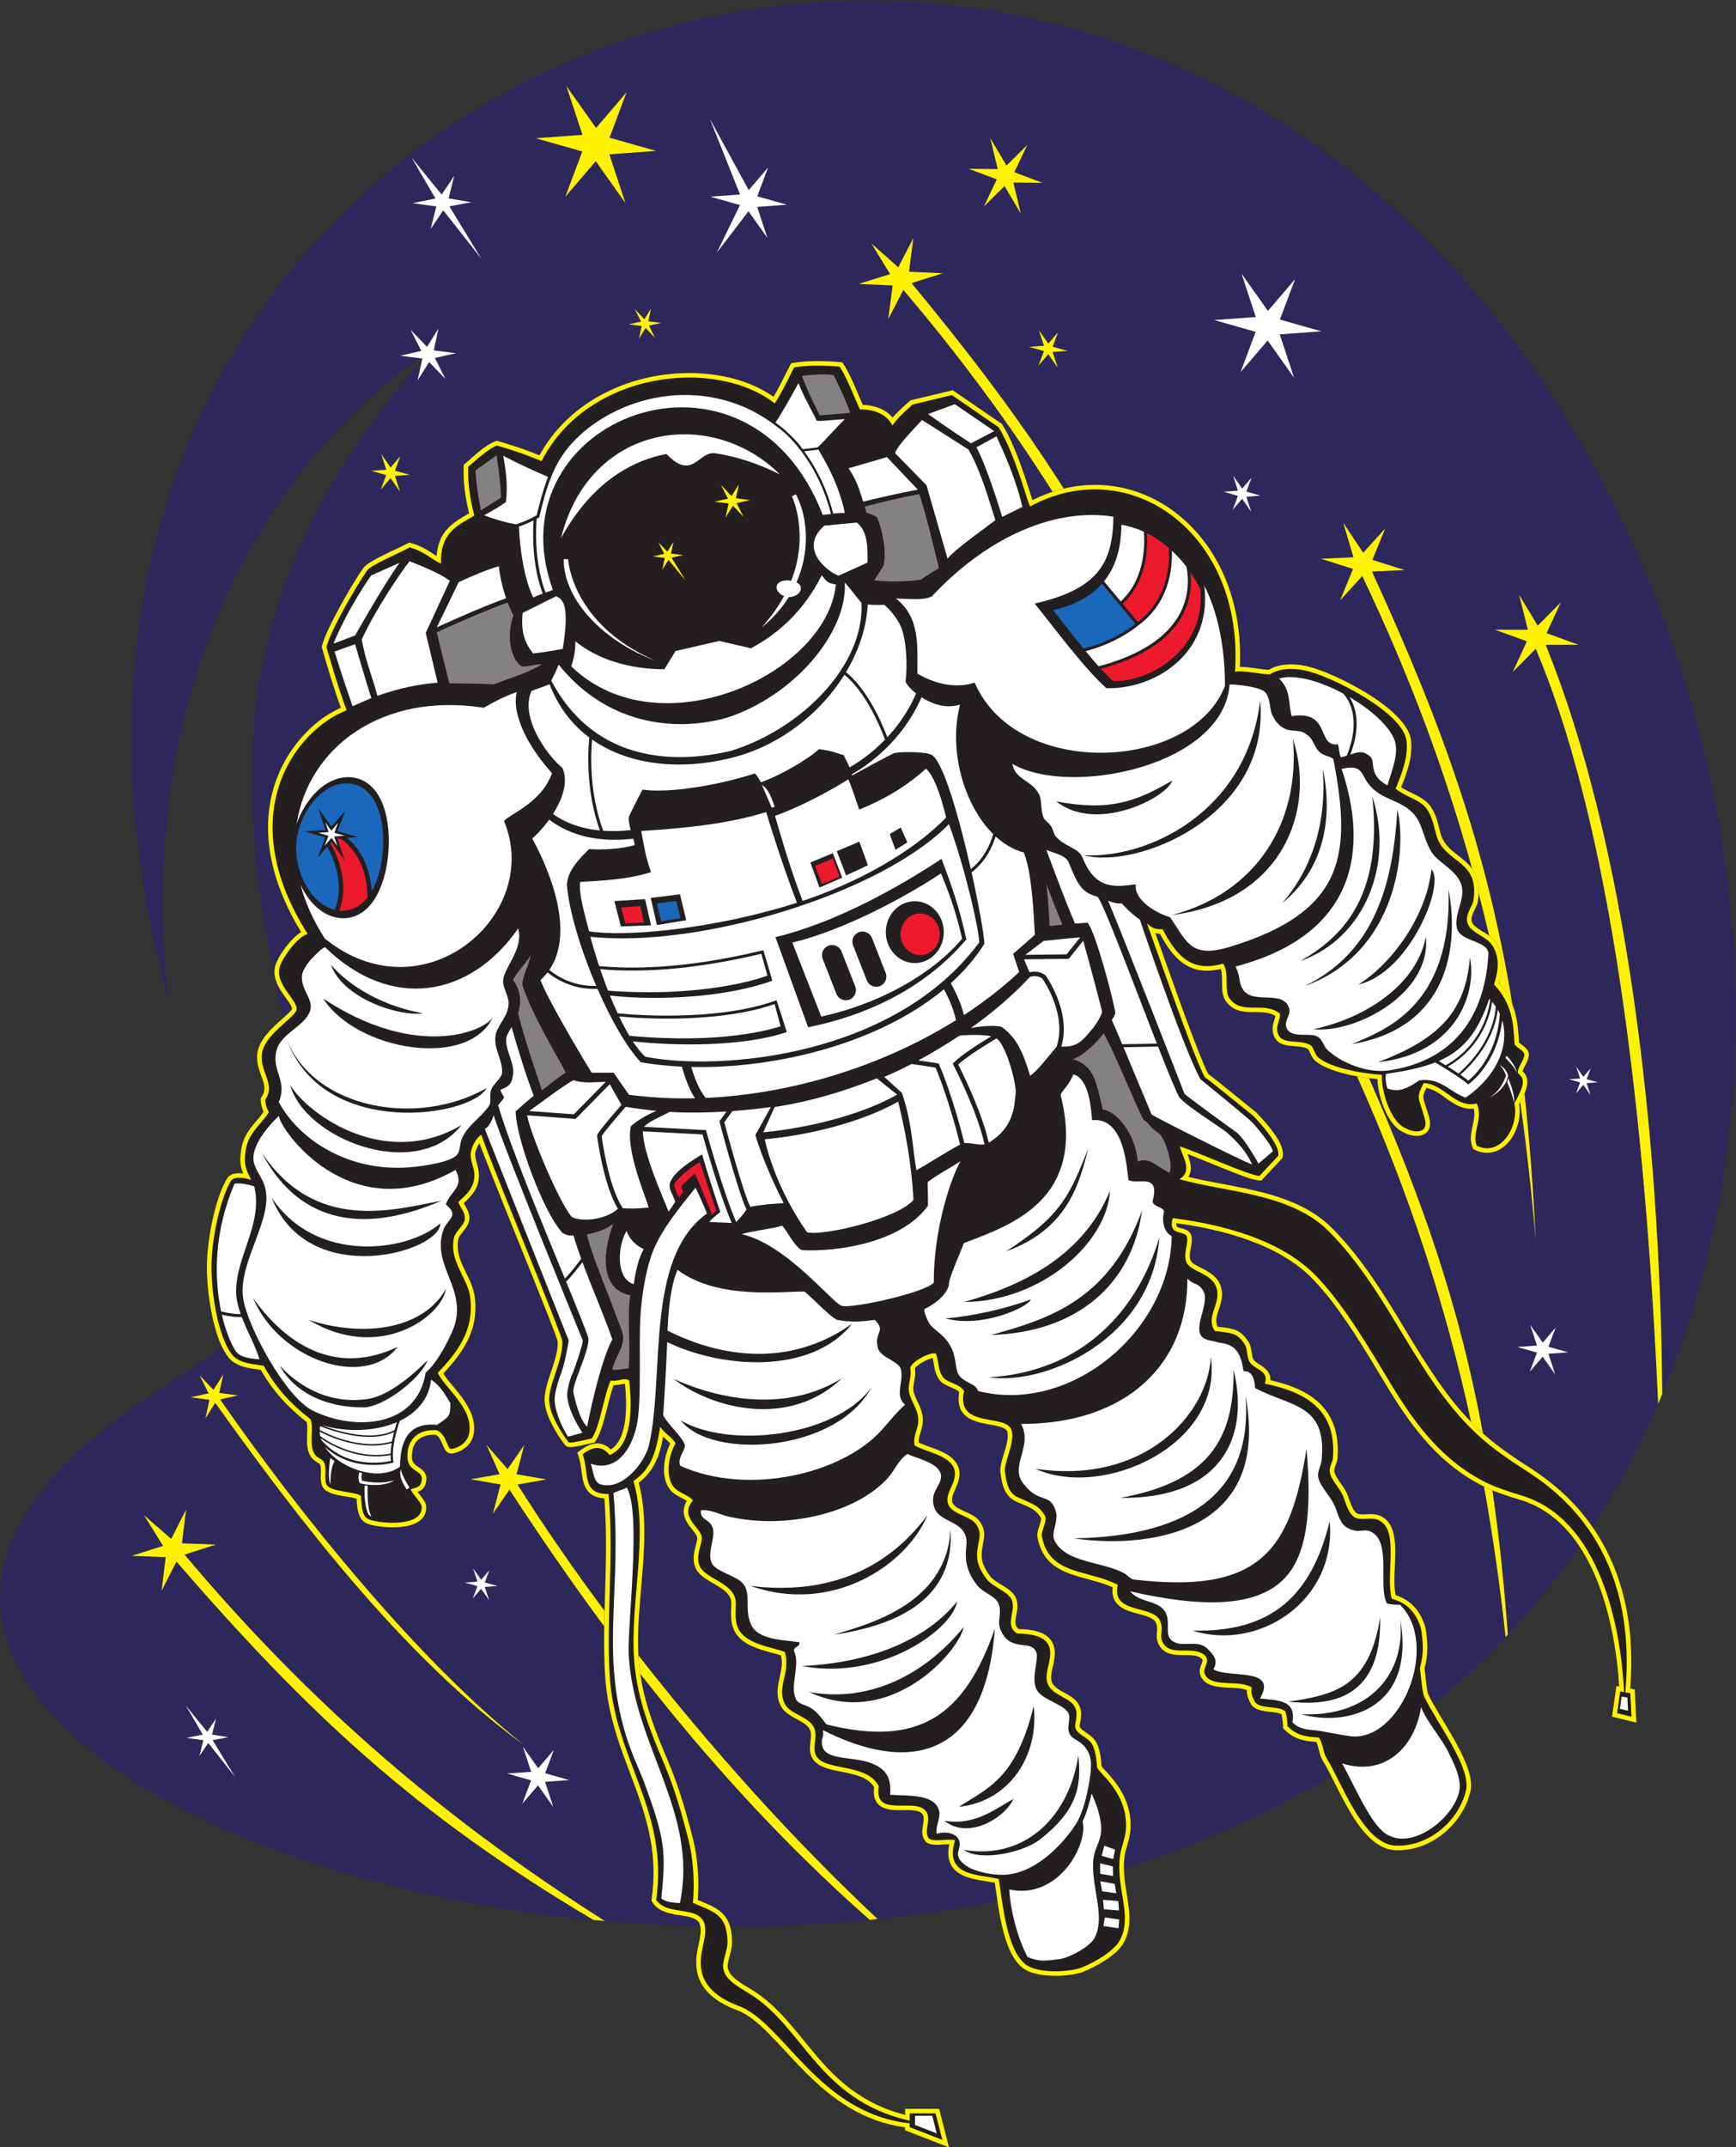
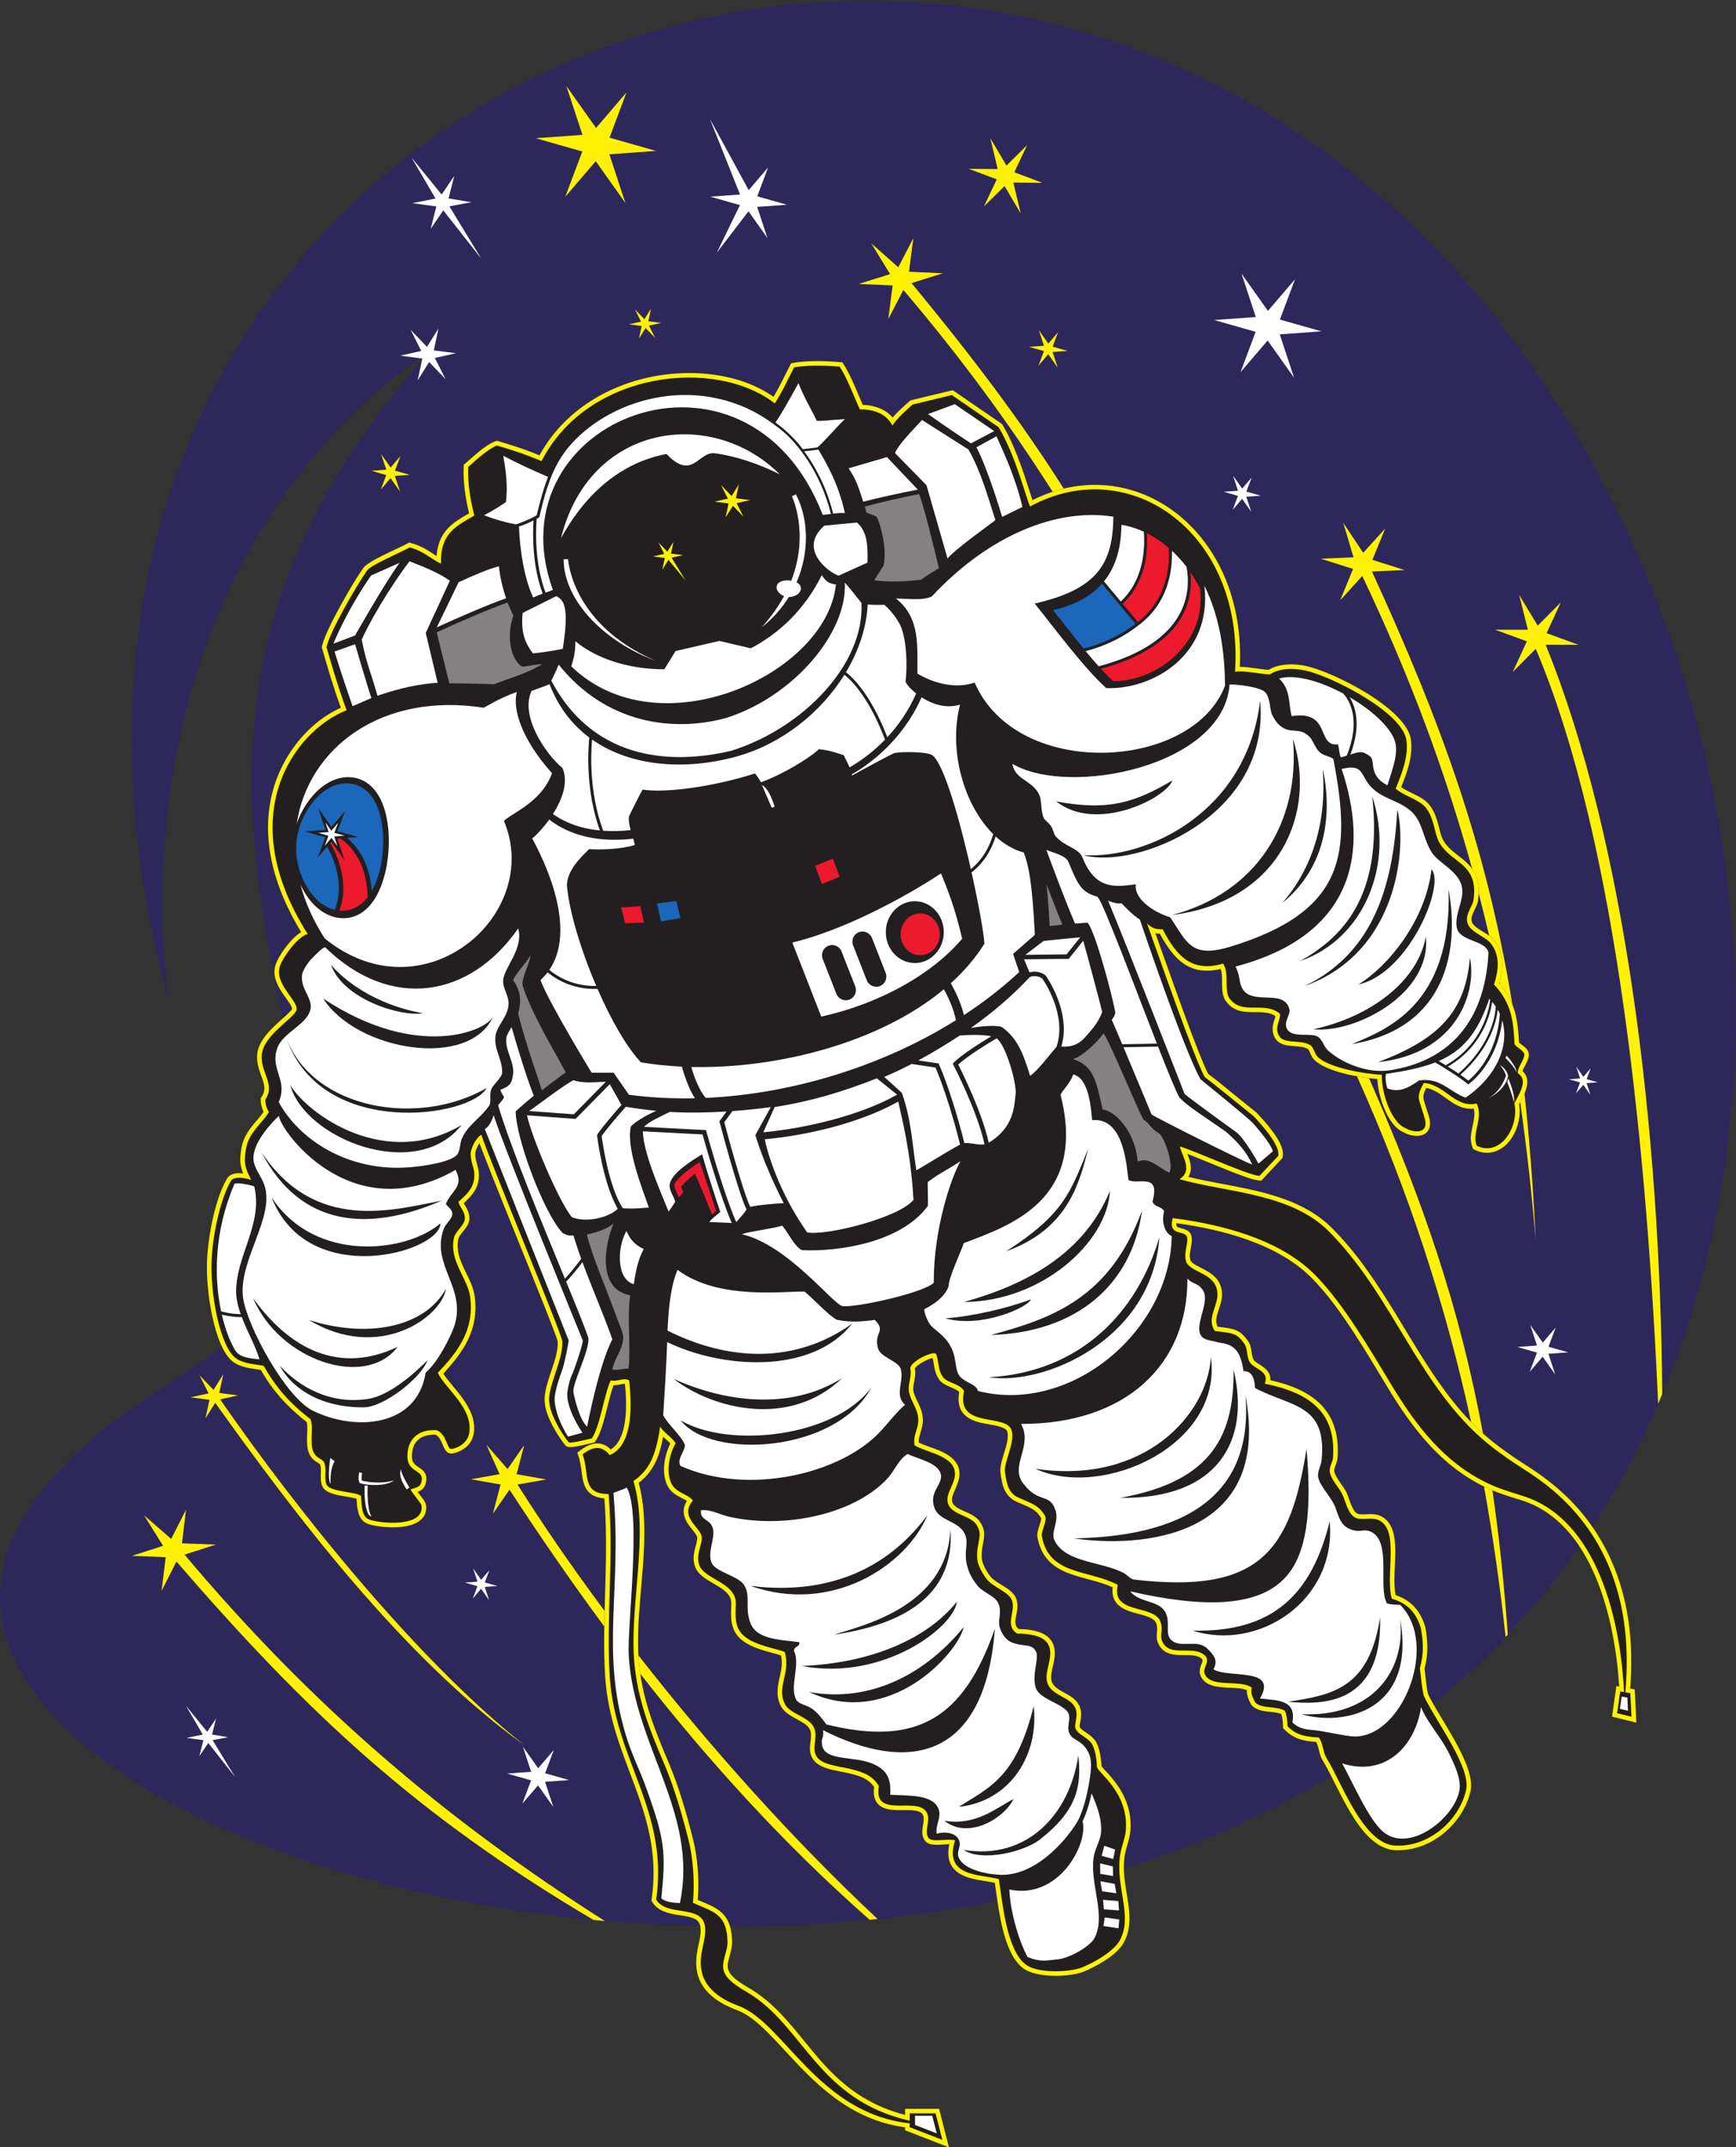
<svg xmlns="http://www.w3.org/2000/svg" viewBox="0 0 770.56 952.547" height="952.547" width="770.56" xml:space="preserve" id="svg2" version="1.1">
  <rect x="0" y="0" width="770.56" height="952.547" fill="#333333" stroke="none" />
  <defs id="defs6" />
  <g transform="matrix(1.333,0,0,-1.333,0,952.547)" id="g10">
    <g transform="scale(0.1)" id="g12">
      <path id="path14" style="fill:#2e275c;fill-opacity:1;fill-rule:evenodd;stroke:none" d="M 560.27,3818.51 C 426.555,5049.8 1063.8,5741.48 1419.54,5965.79 633.031,5064.36 799.926,4338.98 1025.06,3402.15 1210.75,2629.45 399.941,2648.61 73.121,2085.98 -646.113,847.832 4145.9,-311.133 5456.57,2334.41 5947.63,3325.56 5851.11,4552.3 5349.95,5515.84 3794.23,8506.91 -320.406,7044.78 560.27,3818.51 v 0" />
      <path id="path16" style="fill:#fff200;fill-opacity:1;fill-rule:evenodd;stroke:none" d="m 1885.95,6859.45 98.86,-139.45 101.35,118.39 -56.57,-150.75 154.9,-43.95 -155.43,-11.3 53.56,-162.33 -98.87,139.44 -101.35,-118.39 56.57,150.75 -154.9,43.95 155.43,11.31 -53.55,162.33 z M 479.789,2103.18 l 90.285,-78.54 49.399,97.27 -13.594,-111.89 112.637,-4.32 -103.875,-33.36 C 1036.01,1470.43 1484.13,1089.11 2014.2,752.996 c -12.72,1.106 -25.32,2.406 -37.97,3.606 C 1384,1106.55 1021.19,1448.01 587.59,1949.29 l -49.406,-97.27 13.597,111.9 -112.64,4.32 103.882,33.35 -63.234,101.59 z m 2421.671,4232.59 62.43,-102.09 -104.12,-32.53 112.59,-5.2 -14.47,-111.79 50.17,96.88 c 187.92,-220.73 351.71,-442.68 496.99,-671.66 12.22,4.01 24.55,7.53 36.97,10.52 -145.09,228.91 -310.09,445.99 -506.74,683.98 l 104.15,32.54 -112.61,5.2 14.47,111.79 -50.16,-96.89 -89.67,79.25 z m 1571.45,-929.79 34.09,-114.72 -109,-4.66 107.47,-33.98 -42.72,-104.31 73.38,80.72 c 156.56,-328.08 275.93,-648.29 365.94,-974.51 17.27,-24.43 22.95,-51.51 21.79,-81.38 12.2,-46.92 23.82,-93.98 34.88,-141.23 6.45,-4.76 12.44,-10.02 17.27,-16.13 32.97,-41.76 30.33,-91.04 16.86,-138.96 l 1.17,-5.73 c 19.37,-22.13 32.61,-44.27 41.83,-67.26 -85.66,522.8 -235.85,935.69 -467.55,1440.27 l 108.99,4.66 -107.47,33.98 42.74,104.31 -73.39,-80.72 -66.28,99.65 z M 5062.1,3478.05 c 21.28,-148.98 38.2,-301.1 51.37,-457.52 -8.29,174.72 -20.6,335.42 -37.18,485.92 -4.26,-10.12 -9.4,-19.84 -14.19,-28.4 z m -3.53,1688.22 28.98,-116.11 -109.1,0.16 105.86,-38.71 -47.31,-102.31 76.89,77.4 c 278.09,-655.99 371.55,-1718.72 407.63,-2512 4.59,10.67 9.05,21.41 13.53,32.13 -6.81,867.21 -119.49,1832.35 -388.33,2493.5 l 109.1,-0.16 -105.87,38.71 47.31,102.31 -76.89,-77.4 -61.8,102.48 z m -539.9,-1602.29 c 172.54,-384.21 294.96,-760.14 380.06,-1150.52 12.71,-13.08 25.82,-25.75 39.41,-37.94 -78.12,422.25 -201.39,778.05 -379.46,1182.29 -12.63,1.58 -26.16,3.64 -40.01,6.17 z M 4941.5,2198.96 c 29.63,-163.16 53.31,-329.48 71.95,-500.53 2.45,2.59 4.79,5.32 7.23,7.92 -12.38,172.28 -29.34,330.8 -51.23,479.94 -7.65,3.16 -15.22,6.51 -22.66,10.09 -1.77,0.86 -3.53,1.72 -5.29,2.58 z m -3321.47,138.33 70.21,-80.2 55.32,79.89 -25.48,-97.1 98.87,-17.39 -95.68,-16.91 c 85.37,-135.33 183.18,-277.19 289.94,-420.66 -0.44,-17.17 -0.82,-34.34 -1.09,-51.52 -113.58,153.26 -218.48,306.19 -315.5,455.09 l -55.31,-79.88 25.48,97.1 -98.88,17.39 95.68,16.91 -43.56,97.28 z m 505.71,-699.95 c 241.06,-308.64 517.85,-617.11 796.31,-877.469 -8.73,-0.906 -17.46,-1.883 -26.19,-2.742 -289.03,253.961 -541.95,534.801 -763.98,818.891 -2,13.77 -3.61,27.75 -4.8,41.99 -0.54,6.42 -0.98,12.87 -1.34,19.33 z M 664.594,2569 l 46.281,-48.51 32.625,51.69 -13.406,-61.72 62.617,-8.27 -59.691,-13.21 C 989.039,2119.02 1386.87,1622.94 1745.98,1338.14 1338.82,1631.5 978.176,2111.38 716.723,2477.54 l -32.625,-51.7 13.414,61.72 -62.617,8.28 59.691,13.2 -29.992,59.96 z m 604.566,3065.65 31.64,-44.62 32.43,37.88 -18.1,-48.23 49.56,-14.07 -49.73,-3.62 17.13,-51.94 -31.63,44.63 -32.43,-37.89 18.1,48.24 -49.56,14.06 49.73,3.62 -17.14,51.94 z m 844.86,481.89 31.68,-32.95 22.11,35.33 -8.98,-42.11 42.71,-5.48 -40.66,-9.16 20.61,-40.8 -31.69,32.95 -22.1,-35.34 8.98,42.13 -42.72,5.46 40.67,9.16 -20.61,40.81 z m 1345.15,-69.39 31.63,-44.62 32.43,37.88 -18.09,-48.23 49.56,-14.07 -49.74,-3.62 17.14,-51.93 -31.64,44.62 -32.42,-37.89 18.09,48.24 -49.56,14.06 49.74,3.62 -17.14,51.94 z m -161.63,639.12 53.92,-91.31 68.77,67.95 -42.77,-90.27 93.5,-35.17 -96.67,1.05 24.71,-103.13 -53.91,91.32 -68.77,-67.96 42.75,90.27 -93.48,35.17 96.67,-1.03 -24.72,103.11 v 0" />
      <path id="path18" style="fill:#fff200;fill-opacity:1;fill-rule:evenodd;stroke:none" d="m 4128.52,4926.77 c 15.14,0.04 31.66,-2.14 44.8,-3.85 15.85,-2.07 35.06,-5.62 51.41,-6.01 36.01,22.04 87.34,21 126.88,11.97 91.94,-21.01 334.07,-142.42 346.74,-245.7 6.67,-54.43 -12.57,-107.13 -32.66,-156.93 32.2,-22.2 75.44,-30.84 98.56,-64.95 13,-19.16 19.94,-39.67 25.68,-61.85 3.92,-15.14 7.5,-33.79 14.78,-47.59 19.27,-36.5 55.72,-52.65 83.49,-80.83 34.35,-34.87 40.09,-75.66 33.3,-122.78 -3.22,-22.33 -23.35,-43.23 -21.5,-64.96 0.25,-2.96 1.05,-5.72 2.39,-8.38 5.76,-11.46 22.12,-21.22 32.75,-27.75 14.29,-8.77 30.35,-18.07 40.87,-31.38 33.72,-42.72 30.19,-93.32 15.92,-142.29 53.78,-60.1 61.89,-119.94 66.21,-197.09 2.83,-2.77 8.51,-6.77 10.57,-8.3 10.94,-8.17 22.85,-18.1 22.14,-33.17 -0.56,-12.76 -6.97,-24.62 -12.82,-35.67 -2.25,-4.26 -6.44,-11.86 -8.11,-18.09 4.21,-3.95 7.91,-8.37 10.71,-13.57 15.29,-28.41 -7.02,-69.47 -22.07,-95.81 1.23,-7.51 1.84,-15.11 1.9,-22.72 0.38,-54.15 -30.41,-120.78 -86.35,-136.48 -21.71,-6.11 -43.6,-2.97 -63.58,7.11 l -4.99,2.52 -2.16,5.16 c -18.43,44.14 14.51,88.47 4.04,129.24 -67.41,-7 -100.38,57.57 -157.99,68.94 -6.66,-12.77 -12.66,-25.78 -8.38,-40.53 5.26,-18.1 11.55,-36.05 16.94,-54.18 5.73,-19.33 7.04,-42.62 -10.7,-56.3 -19.36,-14.92 -53.94,-8.73 -73.81,3.46 -40.65,16.61 -65.99,76.38 -76.78,115.49 -5.44,19.7 -9.3,40.76 -10.39,61.48 -62.01,4.79 -169.15,24.98 -208.6,62.47 -6.19,5.9 -10.15,13.36 -13.67,21.06 -1.29,2.84 -6.31,14.92 -8.75,16.46 -1.38,0.81 -2.81,1.53 -4.27,2.19 -8.27,3.69 -17.84,5.16 -26.78,6.05 -32.87,3.33 -71.62,0.81 -83.74,39.93 -4.45,14.38 -3.27,27.49 0.8,41.7 1.57,5.53 4.65,13.53 5.64,19.98 -47.94,31.22 -120.98,-13.46 -165.81,50.84 -19.91,28.57 -6.07,76.38 -16.27,105.78 -102.43,-24.69 -156.27,30.82 -202.65,117.15 -5.44,0.35 -10.39,0.86 -15.03,1.73 25.16,-69.85 49.64,-140 74.91,-209.81 19.43,-53.69 39.07,-107.37 59.71,-160.62 8.02,-20.71 16.21,-41.4 24.88,-61.85 5.1,-12.02 10.47,-24.67 16.59,-36.32 28.3,-20.58 56.3,-44.13 83.48,-66.1 25.11,-20.32 50.14,-40.82 75.51,-60.82 l 0.81,-0.65 0.72,-0.75 c 17.09,-17.77 33.71,-36.51 48.72,-56.06 16.93,-22.07 45.6,-62.34 38.38,-91.72 l -0.95,-3.84 -70,-74.8 -7.19,0.52 c -17.06,1.22 -42.06,10.56 -58.23,16.45 -27.56,10.01 -54.85,21.08 -82.01,32.16 -25.53,10.39 -50.99,20.97 -76.61,31.14 -7.12,2.83 -14.67,5.91 -22.33,8.84 7.54,-19.2 14.53,-39.96 10.39,-59.41 -1.36,-6.38 -3.77,-12.09 -7.02,-17.23 64.58,-15.99 131.41,-25.81 196.34,-39.87 102.01,-22.1 205.89,-54.42 281.56,-130.08 84.89,-84.91 150.27,-184.17 212.64,-286.07 60.06,-98.13 117.58,-199.1 189.36,-289.32 38.67,-48.61 81.29,-93.6 129.62,-132.75 38.23,-30.98 79.51,-58.98 120.99,-85.4 93.39,-59.44 170.75,-130.52 230.56,-224.61 42.89,-67.49 72.84,-141.41 91.11,-219.18 22.71,-96.62 26.97,-196.76 19.2,-295.49 l 15.07,-2.72 5.29,-110.53 -80.77,19.79 14.43,101.76 9.33,-1.69 c -13.81,222.76 -87.78,546.45 -326.54,620.32 -39.84,12.32 -80.7,24.68 -118.34,42.77 -148.72,71.45 -243.35,195.51 -326.79,333.4 -37.33,61.7 -74,123.72 -113.58,184.03 -40.26,61.35 -84.97,124.25 -136.3,176.83 -112.19,114.94 -297.27,163.34 -453.09,184.77 -0.41,-4.91 0.09,-9.68 2.96,-11.92 2.55,-1.99 6.77,-3.26 9.83,-4.14 15.98,-4.55 33,-7.81 37.45,-26.93 6.04,-26.08 -10.58,-54.24 -3.77,-78.54 7.91,-28.22 94.32,-31.91 104.79,-102.66 1.18,-7.99 1.14,-16.01 0.17,-24.02 -1.2,-9.9 -3.77,-19.5 -6.75,-29 -6.92,-22.05 -18.35,-45.86 -7.18,-67.58 22.35,-2.4 50.7,-4.9 69.03,-15.41 13.47,-7.71 23.2,-19.57 32.08,-32.03 1.38,-1.92 2.62,-3.95 3.72,-6.06 5.95,-11.48 7.12,-23.72 9.08,-36.24 1.03,-6.58 2.38,-14.1 5.86,-19.9 3.74,-6.23 14.29,-12.39 20.36,-16.2 21.9,-13.79 37.41,-28.39 35.29,-51.99 65.14,-14.58 134.15,-39.74 177.92,-91.61 40.53,-48.02 50.57,-108.45 45.74,-169.57 -0.92,-11.75 -11.9,-30.91 -10.84,-40.32 1.53,-13.73 13.61,-30.16 21.38,-41.26 7.45,-10.64 15.13,-21.49 20.54,-33.34 7.3,-15.98 18.36,-60.73 35.37,-67.97 9.08,-3.86 24.73,-2.22 34.52,-1.81 14.12,0.6 28.09,0.33 41.24,-5.46 8.34,-3.67 15.77,-8.78 22.12,-15.32 50.86,-52.39 13.92,-176.16 29.2,-248.59 52.1,-17.23 82.81,-52.68 98.91,-106.18 l 0.28,-0.96 0.15,-0.99 c 8.14,-50.19 9.98,-86.14 -2.96,-135.88 2.05,-14.57 3.23,-29.62 5,-44.23 1.1,-9.14 3.82,-34.76 7.42,-42.52 36.23,-78.35 162.9,-241.1 139.72,-325.08 -13.27,-54.75 -47.85,-104.62 -91.77,-139.38 -47.11,-37.3 -105.45,-57.894 -165.82,-52.933 l -0.43,0.027 -0.41,0.059 c -114.35,15.937 -179.08,211.677 -233.12,298.127 -11.7,18.73 -11.92,43.42 -21.38,61.51 -41.94,2.41 -75.18,10.04 -106.2,41.52 l -4.27,4.33 -0.08,6.09 c -0.13,10.76 -1.69,28.98 -5.44,40.53 -10.02,5.02 -26.1,6.37 -36.13,7.42 -21.87,2.31 -47.65,4.66 -62.95,22.54 l -1.03,1.21 -0.76,1.39 c -8.49,15.6 -15.03,30.58 -13.96,47.43 -16.12,6.56 -41.52,7.07 -56.23,7.75 -36.91,1.69 -88.39,2.9 -100.15,46.79 l -0.24,0.89 -0.13,0.93 c -1.41,10.14 1.45,19.2 4.96,28.57 3.77,10.05 7.92,15.41 -2.08,22.2 -2.18,1.49 -4.52,2.73 -6.93,3.75 -12.3,5.22 -28.04,5.41 -41.22,5.43 -38.34,0.04 -76.02,-0.71 -94.01,40.48 -10.43,23.89 3.35,46.07 -7.01,67.99 -8.19,17.34 -43.96,24.94 -60.74,29.47 -24.58,6.65 -53.68,14.66 -70.4,35.25 -12.43,15.32 -15.04,33.64 -12.56,52.13 -11.45,5.39 -23.33,9.88 -35.35,13.84 -52.77,17.44 -117.93,26.21 -162.42,60.87 -30.74,23.95 -46.69,56.21 -53.22,94.18 -3.07,17.81 14.97,52.59 12.4,61.86 -5.64,9.45 -12.02,17.74 -20.78,24.53 -15.51,12.02 -41.03,21.14 -59.14,29.08 -42.49,18.63 -49.96,56.53 -55.42,98.59 -2.86,22.05 10.48,56.76 16.65,78.5 4.53,15.94 10.37,38.7 6.69,55.17 -0.49,2.22 -1.36,4.22 -2.72,6.06 -10.12,13.57 -52.39,18.61 -68.43,21.66 -25.08,4.76 -53.26,11.51 -71.84,30.25 -20.44,20.62 -22.44,48.54 -17.51,75.48 -14.04,15.73 -51.22,18.79 -67.02,41.91 -16.96,24.78 -15.16,46.05 -21.75,71.62 -16.64,-3.33 -54.42,-24.05 -58.92,-34.85 0.82,-4.4 1.21,-8.87 1.25,-13.36 0.06,-8.15 -1.04,-16.19 -2.44,-24.2 -1.88,-10.74 -5.14,-23.88 -3.96,-34.73 1.38,-12.65 8.55,-26.91 13.99,-38.33 6.36,-13.32 12.95,-27.09 15.75,-41.67 4.61,-24 0.6,-40.03 -6.37,-62.55 -3.5,-11.33 -5.86,-20.63 -5.16,-31.73 16.64,-8.66 39.24,-15.26 55.95,-21.74 31.99,-12.4 69.2,-30.37 77.85,-66.96 10.63,-44.93 -31.15,-83.11 -21.99,-110.23 0.82,-2.45 2.02,-4.7 3.54,-6.78 7.8,-10.65 25.45,-18.13 37.21,-23.41 18.51,-8.3 38.95,-17.23 50.93,-34.4 8.83,-12.66 13.92,-25.86 14.24,-41.38 0.27,-12.93 -2.82,-25.59 -5.15,-38.21 -2.69,-14.65 -3.98,-28.16 -2.82,-43.08 1.48,-18.87 17.5,-45.64 29.12,-60.12 7.91,-9.86 22.81,-18.79 33.53,-25.44 18.52,-11.48 43.3,-25.71 51.56,-46.93 1.79,-4.62 3.01,-9.41 3.69,-14.32 1.66,-11.89 0.19,-23.7 -1.86,-35.43 -3.39,-19.45 -10.36,-39.17 6.82,-52.28 37.07,-0.69 87.07,-6.58 108.66,-39.09 4.98,-7.5 8.3,-15.72 10.07,-24.55 3.81,-19.06 -0.03,-38.48 -4.2,-57.12 -3.5,-15.71 -9.95,-39.11 -4.26,-54.73 13.93,-38.24 85.7,-38.76 96.31,-94.36 2.28,-11.96 1.05,-24.02 -0.95,-35.91 -0.63,-3.68 -3.1,-15.3 -2.56,-18.59 0.22,-0.99 0.56,-1.92 1.02,-2.82 3.18,-6.12 13.22,-12.55 18.82,-16.35 11.95,-8.09 23.27,-15.96 31.83,-27.88 14.17,-19.74 20.25,-59.48 20.8,-84.47 3,-5.09 14.17,-16.51 17.66,-20.32 12.91,-14.14 25.13,-28.43 36.06,-44.21 31.78,-45.9 47.36,-96.28 42.42,-152.38 -2.6,-29.46 -15.83,-57.066 -19.64,-86.988 -5.18,-40.742 0.96,-80.496 7.51,-120.632 6.26,-38.313 13.32,-78.848 6.32,-117.5 -3.14,-17.364 -9.03,-33.696 -17.96,-48.926 -23.6,-40.266 -93.38,-77.973 -134.99,-94.668 l -0.34,-0.149 -0.36,-0.117 c -49.5,-17.07 -154.19,-19.472 -197.47,12.996 -67.89,51.02 -81.31,199.828 -94.32,284.414 -16.7,3.578 -34.23,5.61 -50.89,8.594 -29.45,5.285 -63.4,13.617 -84.38,36.516 -21.42,23.41 -22.46,54.043 -16.08,83.12 -27.65,0 -66.13,-8.98 -81.24,11.76 -2.78,3.82 -4.89,8.02 -6.35,12.52 -7.95,24.71 6.87,52.67 0.68,70.66 -1.22,3.54 -3.07,6.55 -5.91,9.01 -12.51,10.85 -44.52,9.65 -60.22,9.54 -25.93,-0.18 -60.26,-1.32 -80.93,16.89 -17.36,15.28 -19.4,38.29 -16.47,59.81 -19.89,29.53 -50.96,38.11 -84.87,46.15 -37.8,8.98 -101.15,13.03 -121.41,50.75 -4.04,7.5 -6.33,15.47 -7.2,23.92 -2.13,21.03 6.01,43.36 2.08,63.09 -7.41,37.17 -77.94,43.87 -99.44,86.09 -7.86,15.41 -11.24,31.39 -10.82,48.64 1.07,43.15 21.34,75.1 11.61,119.53 -9.1,3.05 -18.63,5.51 -27.75,7.98 -14.85,4.03 -29.69,8.05 -44.26,13.05 -36.9,12.66 -75.11,32.6 -88.08,72.16 -6.21,18.94 -6.85,37.8 -6.21,57.52 0.32,9.62 1.87,27.17 -1.02,36.17 -15.06,46.91 -99.35,57.34 -118.52,107.19 -7.97,20.73 -5.59,41.03 -0.4,61.99 2.28,9.22 8.62,28.69 6.87,37.77 -1.68,8.71 -20.2,29.38 -26.01,37.29 -20.51,27.96 -25.73,54.87 -8.09,82.63 -8.53,6.19 -19.62,11 -28.45,15.97 -16.18,9.1 -29.01,19.79 -37.08,36.94 -19.38,41.14 -9.95,97.64 10.27,138.32 -5.39,6.36 -12.05,12.15 -17.99,17.44 -1.96,1.74 -3.92,3.48 -5.85,5.25 -11.2,-61.24 -29.5,-113.38 -81.34,-153.36 28.71,-106.23 18.35,-227.99 9.23,-336.07 -7.11,-84.41 -15.96,-172.58 -8.9,-257.14 10.18,-121.9 51.2,-224.52 98.37,-335.6 35.25,-83 59.93,-169.42 82.14,-256.68 15.53,-61.023 20.98,-138.132 15.67,-202.605 27.43,-11.492 59.48,-23.027 80.37,-42.695 26.94,-25.371 33.3,-61.004 34.03,-96.516 0.3,-14.723 -3.34,-29.117 -7.18,-43.211 -3.48,-12.762 -8.49,-28.848 -7.28,-42.129 2.86,-31.472 53.89,-58.347 77.96,-72.898 23.67,-14.317 45.59,-31.098 66.13,-49.602 69.88,-62.988 122.72,-143.847 187.57,-212.109 75.12,-79.063 154.87,-129.336 259.12,-156.277 v 20.281 H 3127.1 L 3159.77,0 3013.98,56.562 v 9.852 c -138.65,18.723 -241.51,91.574 -338.4,189.738 -39.98,40.5 -77.13,83.782 -117.29,123.965 -28.98,29.004 -65.06,61.922 -104.07,76.297 -59.42,21.914 -119.94,60.449 -132.93,127.102 -5.24,26.925 -3.13,51.613 2.15,78.242 3.79,19.133 9.71,40.039 9.71,59.551 0.01,4.597 -0.33,9.187 -1.11,13.73 -1.29,7.473 -4.09,13.965 -9.74,19.152 -14.2,13.036 -47.07,16.211 -65.62,19.188 -32.32,5.207 -65.87,12.902 -84.54,42.566 l -2.96,4.711 0.79,5.489 c 18.29,127.925 -4.64,233.265 -47.51,352.945 -21.82,60.91 -46.35,120.73 -66.14,182.39 -21.75,67.82 -36.85,135.54 -41.28,206.79 -1.33,21.51 -2.2,43.05 -2.72,64.58 -2.09,88.06 1.81,176.15 4.09,264.16 2.27,87.67 2.76,174.92 -3.87,262.35 -22,1.71 -43.4,8.41 -57.27,27.12 -11.73,15.84 -15.07,36.34 -17.69,55.41 -2.78,20.2 -4.94,40.06 -11.66,59.47 l -3.54,10.25 8.57,6.65 c 35.76,27.71 71.51,34.83 102.7,4.02 58.82,35.65 53.87,154.7 47.3,218.5 -5.15,0.14 -12,-1.47 -16.34,-2.31 -7.31,-1.43 -14.33,-2.54 -21.47,-2.53 -3.78,-9.57 -6.8,-20.02 -9.46,-29.42 -5,-17.71 -9.37,-35.63 -13.91,-53.45 -7.54,-29.63 -19.14,-78.3 -36.94,-102.84 l -3.38,-4.65 -5.6,-1.24 c -12.08,-2.67 -24.06,-5.67 -36.16,-8.27 -12.44,-2.66 -40.75,-9.83 -52.01,-2.87 l -2.25,1.4 -1.65,2.08 c -26.64,33.71 -63.95,95.68 -67.37,138.95 -5.62,34.28 14.07,85.09 24.75,117.7 8.41,25.71 20.09,61.51 17.85,88.74 -0.68,3.36 -2.42,7.9 -3.53,11.11 -2.91,8.42 -6.04,16.79 -9.18,25.12 -10.08,26.75 -20.59,53.36 -31.11,79.93 -30.28,76.45 -61.15,152.67 -91.91,228.92 -27.83,68.98 -55.68,137.96 -83.09,207.11 -10.5,26.48 -20.95,53 -31.14,79.6 -3.53,9.22 -7.09,18.5 -10.53,27.82 -8.01,-12.02 -14.41,-27.52 -14.16,-37.06 0.67,-24.62 12.41,-44.03 12.44,-68.74 0.06,-43.48 -21.89,-67.53 -50.66,-93.95 3.26,-6.38 7.49,-12.52 10.74,-18.7 6.13,-11.61 9.03,-22.87 7.92,-36.08 -1.28,-15.37 -12.31,-28.79 -21.59,-40.38 -4.36,-5.44 -13.21,-15.97 -14.7,-22.79 -15.78,-72.1 45.43,-125.19 54.22,-192.82 14.15,-108.91 -35.55,-181.73 -104.51,-256.3 6.42,-10.59 14.83,-20.96 22.27,-30.07 12.99,-15.89 26.4,-31.36 38.68,-47.84 26.82,-36.01 48.51,-77.93 39.83,-124.14 -6.57,-34.91 -35.93,-56.78 -69.42,-63.71 -3.6,-0.74 -7.3,-0.62 -10.83,0.41 -23.95,7.07 -21.53,49.42 -46.26,61.95 -43.92,1.81 -76.65,-18.69 -78.44,-64.84 l -0.02,-0.35 -0.03,-0.35 c -1.17,-13.69 0.45,-25.2 11.07,-34.58 10.41,-9.19 22.77,-13.59 30.85,-25.93 3.54,-5.42 5.51,-11.43 5.94,-17.88 l 0.05,-0.81 -0.03,-0.8 c -0.58,-14.5 -3.96,-28.67 -16.08,-37.89 -4.16,-3.17 -8.71,-5.26 -13.43,-6.94 2.27,-2.97 4.5,-5.74 6.12,-7.83 7.36,-9.4 20.79,-25.12 22.25,-37.01 1.55,-12.62 -0.46,-24.95 -7.2,-35.86 -27.77,-45.04 -120.15,-40.23 -165.56,-31.22 -12.19,2.43 -24.74,5.33 -34.69,13.23 -19.9,15.82 -22.73,50.29 -23.94,75.98 -12.18,3.91 -37.55,7.59 -44.97,8.9 -21.96,3.85 -60.02,10.02 -69.47,33.48 -5.75,14.29 -4.81,29.56 -4.41,44.6 0.23,8.62 0.48,19.29 -2.79,27.39 -0.06,0.15 -0.14,0.28 -0.24,0.39 -1.68,2.09 -7.78,5.41 -10.16,6.86 -8.28,5.11 -15.06,10.61 -20.54,18.8 -12.6,18.85 -12.95,43.84 -12.31,65.7 0.36,12.35 2.34,35.84 -1.26,49.05 -64.813,51.12 -111.786,102.29 -152.716,173.51 -30.847,5.24 -60.726,6.51 -88.472,24.19 -54.375,34.67 -78.41,168.91 -85.434,228.1 -4.973,41.89 -7.152,85.53 -4.328,127.67 4.992,74.52 28.156,195.88 67.016,258.92 l 0.57,0.94 0.703,0.83 c 11.383,13.61 32.012,15.43 51.422,13.07 -10.84,26.78 -12.613,45.12 -5.789,85 4.855,28.41 18.293,51.21 35.93,73.47 12.125,15.29 26.593,30.28 37.703,46.55 -6.082,12.92 -9.836,27.53 -9.453,41.56 l 0.117,4.48 2.543,3.69 c 6.644,9.65 9.961,19.42 9.336,31.18 -0.832,15.48 -8.278,32.76 -13.414,47.35 -7.52,21.33 -12.688,41.85 -10.286,64.71 3.34,31.83 25.129,59.96 46.676,82.23 14.824,15.32 30.86,29.05 46.66,43.32 4.375,3.95 20.821,18.75 22.543,23.84 0.965,4.61 -7.214,17.34 -9.636,20.99 -9.379,14.16 -19.864,27.34 -28.793,41.89 -15.821,25.74 -26.25,54.51 -16.317,84.52 10.278,31.02 49.832,86.61 84.939,108.62 -89.95,147.23 -143.052,323.14 -87.415,492.83 35.05,106.94 115.695,206.87 219.655,253.77 -23.6,64.72 -43.52,131.63 -62.44,197.68 l -1.1,3.84 0.94,3.89 c 4.91,20.23 15.02,42.42 23.89,61.24 12.26,26.02 25.79,51.61 39.72,76.77 22.36,40.39 46.92,82.94 73.35,120.82 15.75,24.43 117.87,65.82 147.61,82.38 l 5.43,3.02 5.97,-1.66 c 24.87,-6.9 43.75,-16.23 65.21,-30.17 6.87,-4.48 13.52,-8.88 20.3,-13.08 2.43,34.66 12.98,66.69 38.47,93.16 19.62,20.39 45.09,34.87 69.7,48.92 -12.24,51.37 -20.04,101.76 -18.06,155.11 l 0.25,6.73 5.19,4.32 c 29.92,24.92 63.59,59.6 100.33,73.68 l 4.83,1.85 4.96,-1.5 c 28.54,-8.62 57.15,-17.28 85.24,-27.31 17.38,-6.2 34.54,-12.94 51.62,-19.88 77.28,141.22 217.76,230.12 374.02,261.57 132.38,26.64 291.81,12.73 405.36,-66.8 20.26,34.2 36.82,69.33 55.11,104.93 l 3.39,6.62 7.32,1.35 c 46.97,8.63 108.32,6.75 155.88,2.53 l 7.27,-0.64 4.02,-6.11 c 14.98,-22.75 27.08,-49.51 38.01,-74.45 8.87,-20.23 17.21,-40.76 26.16,-60.96 37.88,-1.29 75.28,-13.53 99.38,-42.38 16.63,19.88 40.33,40.23 56.63,54.76 l 2.83,2.52 140.72,33.87 164.06,-112.56 1.69,-2.81 c 14.26,-23.58 26.43,-48.65 37.33,-73.94 16.46,-38.19 30.21,-77.52 43.11,-117.02 4.99,-15.3 9.84,-30.65 14.85,-45.94 1.44,-4.41 2.92,-8.98 4.47,-13.52 102.59,51.5 217.8,66.05 329.22,33.4 113.49,-33.25 206.94,-110.39 269.4,-209.85 70.95,-112.95 97.97,-246.3 91.92,-378.39 v 0" />
      <path id="path20" style="fill:#231f20;fill-opacity:1;fill-rule:evenodd;stroke:none" d="m 2863.09,5783.61 c 32.91,0.51 85.32,-7.6 108.75,-54.08 12.62,23.12 53.9,58.39 67.14,70.19 l 130.49,31.41 155.81,-106.92 c 55.76,-92.26 89.17,-228.5 104.65,-263.88 334.24,182.08 713.68,-90.95 682.5,-550.03 28.08,5.57 88.74,-8.87 116.71,-8.54 27.95,19.17 73.79,22.72 119.1,12.38 89.61,-20.47 323.71,-139.93 335.1,-232.8 6.78,-55.29 -15.81,-110.48 -36,-160.13 32.87,-27.55 82.5,-36.09 104.4,-68.4 25.19,-37.15 24.42,-79.26 39.6,-108.01 38.97,-73.79 133.35,-68.46 115.19,-194.39 -2.89,-20.1 -23.92,-41.05 -21.59,-68.4 3.19,-37.38 58.22,-49.04 79.2,-75.6 31.93,-40.44 25.77,-89.48 10.8,-136.8 61,-64.2 64.69,-130.63 68.34,-198.48 5.72,-11.45 33.13,-21.62 32.46,-35.52 -0.84,-19.23 -23.03,-41.47 -21.58,-60.88 21.95,-17.02 26.19,-34.43 -11.46,-100.23 16.81,-81.77 -49.11,-179.75 -125.36,-141.3 -17.73,42.46 23.27,90.6 0,140.41 -72.04,-16.65 -103.87,62.25 -176.4,68.39 -11.66,-23.26 -21.05,-38.35 -14.41,-61.19 2.29,-7.87 10.59,-32.8 16.95,-54.26 17.91,-60.34 -43.13,-48 -63.14,-35 -44.65,16.92 -80.06,110.77 -79.21,177.68 -52.31,2.23 -173.33,21.47 -212.99,59.18 -11.3,10.74 -13.76,32.89 -25.2,39.6 -36.99,21.69 -95.1,-2.03 -108,39.6 -8.19,26.42 9.71,45.44 7.2,64.8 -53.29,43.66 -127.57,-6.96 -168.6,51.91 -18.03,25.84 0.39,83.43 -20.7,114.89 -104.07,-30.38 -154.16,23.74 -201.31,114.09 -14.89,0.5 -31.88,-1.12 -52.38,19.97 38.92,-106.6 155.13,-443.45 192.44,-511.77 29.09,-20.92 121.93,-97.52 161.3,-128.58 27.08,-28.15 91.69,-99.64 83.31,-133.69 l -62.37,-66.65 c -40.39,2.9 -218.95,85.58 -265.7,97.97 13.65,-41.87 42.14,-81.91 -0.79,-108.95 158.77,-44.26 370.14,-46.14 496.8,-172.79 216.14,-216.15 299.28,-520.04 532.79,-709.2 36.94,-29.92 79.57,-59.12 122.41,-86.41 116.16,-73.94 375.35,-266.31 332.75,-738.95 l 16.78,-3.03 3.75,-78.29 -47.82,11.72 10.32,72.65 12.69,-2.28 c -11.01,228.89 -84.61,574.57 -338.22,653.03 -41.34,12.79 -81.07,25.06 -116.25,41.96 -145.41,69.87 -238.06,191.51 -320.4,327.6 -70.06,115.74 -157,266.27 -252,363.6 -100.56,103.01 -267.03,164.14 -475.95,191.06 -17.3,-62.41 41.75,-38.29 47.54,-63.27 4.98,-21.46 -11.4,-51.32 -3.59,-79.2 11,-39.27 95.02,-37.5 104.39,-100.8 6.96,-47.02 -38.86,-88.91 -7.79,-132.59 60.52,-7.17 72.47,-6.51 97.8,-42 11.98,-16.8 6.72,-42.4 18,-61.21 14.77,-24.61 66.55,-28.5 50.4,-71.99 142,-28.73 239.28,-90.33 226.8,-248.41 -0.83,-10.4 -12.4,-28.92 -10.81,-43.19 3.03,-27.12 31.13,-52.75 43.21,-79.2 9.15,-20.04 18.45,-65.08 43.2,-75.61 21.7,-9.22 52.11,3.14 75.59,-7.19 72.32,-31.81 22.3,-182.43 44.78,-262.01 52.13,-14.65 81.54,-46.99 97.05,-98.6 7.31,-45.14 10.74,-79.86 -3.45,-132.59 2.39,-15.87 7.5,-79.71 14.11,-93.98 37.48,-81.05 160.03,-239.29 138.82,-314.92 -23.97,-99.35 -126.22,-190.537 -241.73,-181.06 -104.43,14.55 -172.24,210.97 -222.38,291.16 -11.81,18.91 -10.47,47.26 -25.54,68.21 -50.64,2.15 -77.88,10.83 -104.09,37.42 -0.2,16.6 -3.09,38.95 -8.28,50.56 -25.82,18.58 -79.4,5.65 -99.87,29.58 -10.28,18.85 -14.96,32.38 -10.61,48.23 -40.13,29.47 -143.7,-4.5 -158.4,50.4 -2.91,20.88 24.56,42.07 -3.61,61.2 -41.78,28.38 -113.01,-11.25 -136.8,43.2 -8.76,20.08 5.6,41.32 -7.19,68.39 -25.18,53.29 -164.09,21.15 -140.4,118.8 -97.61,51.97 -230.3,30.76 -253.06,163.06 -2.64,15.38 19.43,51.99 10.67,66.75 -20.51,34.46 -40.97,39.81 -87.02,60 -32.87,14.41 -40.6,41.36 -46.49,86.69 -3.94,30.41 32.37,93.53 23.11,135.02 -14.1,63.1 -188.18,4.03 -159.16,133.49 -14.42,25.78 -56.5,26.39 -70.65,47.1 -16.87,24.66 -11.87,43.38 -21.9,74.95 -5.17,16.26 -91.9,-25.42 -86.25,-48.78 4.86,-24.2 -7.68,-48.81 -5.18,-71.85 2.91,-26.77 24.77,-54.33 29.92,-81.22 8.32,-43.35 -17.54,-60.39 -10.79,-100.8 36.32,-22.51 121.3,-32.5 133.2,-82.81 9.67,-40.92 -33.86,-75.28 -21.61,-111.6 12.42,-36.74 72.77,-38.49 93.61,-68.4 26.04,-37.35 -0.77,-59.33 3.6,-115.19 1.84,-23.62 20.41,-53.46 32.39,-68.4 20.52,-25.57 72.3,-41.41 82.81,-68.4 14.74,-37.87 -26.38,-84.28 18,-111.6 38,-0.3 83.18,-5.87 100.8,-32.4 26.39,-39.74 -14.48,-93.44 0,-133.21 16.5,-45.32 86.76,-45.41 95.66,-92.02 3.98,-20.87 -5.78,-43.74 -3.45,-54.78 4.76,-22.57 37.64,-29.71 54.17,-52.75 12.51,-17.44 17.78,-56.9 18,-77.77 0.19,-18.52 107.5,-84.79 96.17,-213.47 -2.42,-27.42 -15.17,-51.81 -19.58,-86.394 -13.5,-105.964 45.15,-200.632 -2.18,-281.328 -12.89,-21.992 -57.85,-60.3 -127.57,-88.281 -42.72,-14.734 -143.79,-18.973 -183.45,10.789 -65.41,49.152 -78.07,212.035 -90.07,284.707 -63.69,16.621 -184.22,6.645 -145.5,129.007 -25.82,6.45 -77.03,-7.84 -88.2,7.5 -15.49,21.26 5.13,53.84 -3.6,79.2 -23.2,67.43 -182.58,-21.99 -162.01,93.59 -20.84,35.08 -51.93,46.86 -97.19,57.61 -37.18,8.82 -95.36,12.99 -111.6,43.19 -13.85,25.77 2.27,53.35 -3.61,82.81 -9.45,47.46 -81.3,51.73 -100.79,90 -28.5,55.93 20.18,102.32 0,172.8 -44.07,17.07 -138.54,25.82 -158.4,86.39 -11.8,36.02 -0.36,72.29 -7.2,93.61 -17.26,53.77 -102.43,65.41 -118.8,108 -13.92,36.2 11.94,72.55 7.2,97.2 -5.93,30.75 -74.77,65.43 -28.8,118.79 -18.68,23.41 -56.46,24.61 -72,57.61 -18.89,40.11 -5.93,97.45 14.39,133.19 -13,20.6 -38.56,34.27 -51.48,54.94 -14.38,-96.5 -35.12,-143.53 -88.92,-180.93 53.1,-178.47 -13.27,-409.29 2.68,-600.45 10.82,-129.59 54.85,-235.05 99.53,-340.26 34.03,-80.14 57.96,-162.42 81.4,-254.5 14.02,-55.105 21.58,-138.191 14.25,-208.414 67.85,-30.258 113.42,-35.461 115.35,-129.981 0.59,-28.605 -16.9,-58.839 -14.4,-86.398 3.34,-36.777 46.26,-60.918 85.2,-84.473 C 2676.2,402.129 2723.86,157.52 3029.1,88.469 v 24.383 h 86.26 l 22.49,-88.125 -108.75,42.188 v 12.902 c -304.7,32.86 -419.44,335.418 -569.65,390.789 -58.69,21.641 -111.97,57.559 -123.31,115.801 -11.89,60.989 18.77,104.953 10.79,151.203 -12.25,71.121 -125.65,28.641 -161.99,86.395 42.54,297.576 -137.29,463.246 -154.8,745.206 -12.14,195.34 14.61,388.68 -3.6,604.79 -90.35,-0.35 -63.18,65.45 -86.33,132.31 37.94,29.39 65.76,27.35 89.93,-2.7 72.23,29.83 76.39,146.73 64.8,248.39 -16.96,10.83 -38.26,-4.83 -61.21,0 -21.13,-42.46 -36.4,-156.03 -63.14,-192.9 -15.96,-3.52 -70,-17.34 -76.95,-13.05 -25.89,32.76 -61.5,92.67 -64.2,131.41 -8.92,50.38 48.02,144.21 42.6,206.32 -2.17,24.81 -238.27,591.96 -269.4,686.02 -19.09,-11.89 -35.88,-47.32 -35.39,-65.59 0.81,-30.11 12.4,-43.91 12.44,-68.35 0.05,-42.35 -24.91,-63.95 -53.55,-89.85 6.51,-21.17 23.69,-32.61 21.6,-57.6 -1.67,-19.84 -31.6,-41.07 -36,-61.2 -17.19,-78.55 45.66,-133.85 54,-198 15.06,-116 -50.03,-190.35 -108,-252 25.21,-52.7 119.95,-118.87 104.39,-201.6 -4.77,-25.38 -25.96,-45.16 -57.61,-51.7 -16.8,-3.47 -15.3,48.04 -50.39,62.5 -68.66,4.23 -95.57,-37.37 -97.19,-79.2 -5.03,-58.81 45.87,-51.26 47.83,-80.69 -1.25,-31.29 -16.59,-29.37 -37.49,-36.89 6.06,-15.29 35.06,-43.89 36.45,-55.22 7.59,-61.71 -99.1,-61.47 -154.79,-50.41 -34.33,6.83 -43.69,13.28 -46.89,84.01 -19.23,14.37 -104.64,12.39 -115.11,38.4 -8.46,21.01 1.77,49.75 -7.21,72 -4.86,12.06 -21.82,12.98 -32.39,28.8 -20.11,30.07 -1.37,86.96 -13.32,115.5 -70.325,54.92 -115.543,106.03 -155.879,177.97 -27.012,5.18 -62.922,6.06 -90,23.32 -54.59,34.81 -91.106,218.2 -82.805,342.01 5.492,81.99 30.855,196.92 64.801,252 7.109,8.49 29.019,13.43 66,1.42 -17.93,37.93 -26.035,51.37 -17.059,103.8 9.176,53.66 53.086,83.41 76.195,121.79 -7.668,13.14 -12.171,28.45 -11.812,41.93 35.07,50.93 -18,90.96 -11.773,150.24 6.867,65.42 110.32,122.19 115.648,147.9 6.496,31.27 -75.125,85.54 -55.203,145.72 9.597,28.98 58.574,98.33 92.407,106.94 -251.235,395.41 -44.954,675.14 129.6,744.75 -8.3,22.15 -30.42,82.1 -67.09,210.13 13.38,55.1 98.08,201.35 134.88,254.05 10.39,18.12 110.57,59.81 142.36,77.51 49.8,-13.81 64.44,-34.76 104.25,-54.18 -3.22,100.41 49.28,124.48 110.85,160.13 -12.57,50.38 -22.51,103.18 -20.33,161.99 20.15,16.79 62.03,58.12 96.08,71.18 67.77,-20.47 90.74,-28.28 148.2,-51.9 151.96,297.75 575.91,347.39 776.73,192 26.01,41.33 34.29,61.65 64.24,119.98 48.97,9 120.8,5.09 151.8,2.34 24.5,-37.21 48.09,-100.68 66.98,-142.12 v 0" />
      <path id="path22" style="fill:#ffffff;fill-opacity:1;fill-rule:evenodd;stroke:none" d="m 2658.74,5870.81 c 20.05,-51.13 46.03,-92.6 60.84,-125.36 27.49,-1.1 34.56,2.22 93.7,5.6 -17.39,-15.39 -76.84,-83.22 -91.72,-94.26 h 0.01 l -48.62,-5.8 c -4.27,6.21 -19.03,26.49 -46.36,51.92 -13.41,13.02 -28.52,25.36 -44.5,36.83 18.07,25.47 46.17,75.55 76.65,131.07 z m 77.67,-638.9 c 11.05,-14.8 15.75,-26.83 47.1,-31.2 -30.56,-299.22 -588.97,-555.34 -881.13,-272.43 7.16,24.06 13.5,44.83 13.56,83.51 69.15,-57.11 175.66,-93.2 296.27,-93.15 l 37.27,60.67 145.95,33.62 104.74,-24.54 c 94.99,50.11 179.58,129.21 236.24,243.52 z m -11.2,417.76 c 15.06,-26.88 64.79,-102.93 88.15,-211.06 -16.19,0.59 -27.1,-0.56 -38.93,-2.12 -23.4,93.22 -62.95,161.89 -96.7,207.53 l 47.48,5.65 z m 41.73,-214.17 c -7.77,-1.04 -16.4,-2.1 -27.38,-2.89 -253.11,651.92 -1105.56,318.87 -898.5,-249.9 -7.58,-3.1 -15.82,-5.94 -24.45,-8.94 -16.63,43.76 -24.93,90.33 -28.7,132.25 -4.24,47.16 -2.77,88.53 -1,113.44 2.37,1.31 4.75,2.66 7.13,4.06 l 1.86,1.08 c 14.89,64.4 32.06,130.7 65.7,188.27 94.46,161.58 369.7,288.91 624.18,175 44.91,-20.09 97.85,-55.45 134.37,-89.14 27.54,-26.45 108.62,-111.99 146.79,-263.23 z m -959.75,-265.05 c -10.28,-3.69 -20.96,-7.82 -31.6,-13.09 -29.38,60.7 -44.73,158.21 -47.52,236.23 11.23,3.84 29.08,10.6 48.47,20.4 -1.58,-25.55 -2.53,-64.61 1.45,-108.83 3.84,-42.67 12.28,-90.08 29.2,-134.71 z m -88.87,230.41 c -23.91,3.86 -66.52,14.82 -106.46,30.35 33.71,17.54 52.8,30.32 72.94,43.94 6.06,54.62 0.84,97.32 -9.09,154.05 38.16,-20.73 101.09,-49.81 149.13,-70.33 -18.44,-46.8 -34.72,-115.07 -37.7,-127.84 -28.99,-16.68 -57.55,-26.6 -68.82,-30.17 v 0" />
      <path id="path24" style="fill:#ffffff;fill-opacity:1;fill-rule:evenodd;stroke:none" d="m 3070.28,5748.18 154.6,-98.3 c 42.83,-74.73 67.01,-165.28 89.62,-235.08 -17.52,-13.69 -141.64,-102.12 -159.22,-127.94 l -70.17,244.27 -104.94,107.13 c 11.08,27.04 53.44,70.57 90.11,109.92 z M 1939.43,2945.55 c 31.95,-86.85 68.7,-168.89 99.63,-256.74 -34.29,-64.11 -68.1,-208.2 -84,-290.7 -24.8,22.9 -40.9,89.41 -45.6,114.29 -5.25,27.8 54.94,139.73 49.58,181.21 -9.78,30.55 -38.06,100.07 -73.94,187.25 16.1,15.51 38.22,43.45 54.33,64.69 z m -575.67,2332.56 c 59.38,-23.42 101.35,-41.18 134.19,-64.8 l -80.29,-173.64 39.63,-165.96 c -55.27,-3.26 -123.64,-16.41 -200.48,-43.28 -19.61,71.87 -38.13,111.1 -52.25,186.98 44.39,97.7 126.94,219.72 159.2,260.7 z m 413.58,-1778.6 c -18.71,-15.25 -38.11,-31.99 -60.25,-51.78 0.8,-89.59 92.46,-336.8 156.16,-404.94 13.9,-6.22 14.13,-9.41 36.21,-8.38 8.02,-26.53 16.74,-52.34 25.9,-77.71 -15.2,-20.24 -37.61,-49 -54.36,-65.88 -75.26,182.7 -181.24,437.36 -222.33,577.05 31.27,38.69 18.23,16.75 7.49,51.64 37.06,12.79 38.08,27.42 41.7,47.7 7.63,42.67 -27.65,82.63 -21.59,126 1.16,8.35 8.59,20.14 17.25,34.69 21.91,-76.71 48.21,-162.07 73.82,-228.39 z m 1706.93,817.96 c 27.21,-11.36 64.47,-17.87 73.99,-41.06 32.07,-78.1 43.22,-99.56 95.97,-114.82 16.58,-11.63 121.48,-292.79 198.07,-488.73 l -115.42,-2.04 c -15.24,36.04 -28.12,66.15 -34.82,81.02 11.27,15.43 9.03,16.49 11.96,23.09 -8.06,49.84 -66.04,270.03 -92.54,300.36 -13.52,-0.69 -27.65,-1.64 -41.94,-2.76 -31.79,74.53 -71.98,181.7 -95.27,244.94 z m 371.91,-654.5 c 32.3,-82.42 59.07,-148.19 71.23,-169.64 28.95,-30.46 79.85,-61.05 154.82,-113.67 37.91,-32.97 68.05,-65.96 87.28,-108.93 -20.28,4.73 -322.7,156.86 -334.91,166.38 -10,23.98 -57.21,137.68 -93.55,223.82 l 115.13,2.04 v 0" />
      <path id="path26" style="fill:#ffffff;fill-opacity:1;fill-rule:evenodd;stroke:none" d="m 2596.76,5567.32 c -74.55,36.97 -146.54,60.15 -215.03,70.07 -56.68,8.21 -74.96,-93.9 -162.33,-2.3 -143.71,-26.96 -264.61,-122.59 -351.33,-280.19 94.6,381.99 500.23,438.97 728.69,212.42 v 0" />
      <path id="path28" style="fill:#ffffff;fill-opacity:1;fill-rule:evenodd;stroke:none" d="m 2853.41,5406.96 c 33.01,-28.2 36.84,-71.49 35.25,-133.35 l -96.25,-43.5 c -32.6,10.72 -136.85,87.94 -47.45,166.5 l 108.45,10.35 z M 1852.16,5162.01 c 23.95,-11.77 44.58,-31.78 21.75,-175.49 -31.32,-5.88 -65.36,-11.66 -99.07,-15.16 -27.92,35.75 -40.95,72.53 -34.43,134.85 l 111.75,55.8 v 0" />
      <path id="path30" style="fill:#ffffff;fill-opacity:1;fill-rule:evenodd;stroke:none" d="m 3015.34,4877.99 c 1.89,-7.64 15.1,-23.85 35.41,-39.89 -26.35,-59.83 -60.87,-107.83 -96.04,-145.64 -60.41,157.44 -129.5,210.31 -137.86,216.29 42.47,70.91 68.58,148.42 72.53,225.55 13.89,-1.56 33.46,-1.9 55.46,-1.06 16.09,-14.42 34.18,-34.16 50,-62.28 23.9,-42.48 27.5,-140.75 20.5,-192.97 z m -68.26,-193.56 c -44.17,-45.58 -88.49,-75.28 -118.11,-92.25 -6.13,15.52 -13.06,25.41 -19.28,40.66 -33.58,9.91 -37.07,13.92 -82.5,20.03 -34.83,-32.54 -125.94,-86.19 -193.16,-110.26 -8.38,13.41 -11.34,19.44 -20.1,29.36 -134.79,-43.28 -294.49,-65.92 -374.07,-53.76 -4.42,-6.12 -44.79,-86.41 -45.58,-89.82 -1.94,-12.75 1.32,-28.72 5.81,-44.98 -33.78,-3.64 -64.21,-4.05 -91.55,-2.09 -47.06,126.58 -41.25,256.18 -36.97,303.47 129.78,-91.25 312.31,-103.18 481.37,-56.36 149.49,41.39 280.1,145.48 358.69,271.77 9.73,-7.09 76.61,-59.99 135.45,-215.77 z m -949.5,-302.18 c -74.54,7.23 -124.87,32.11 -156.3,54.78 30.31,47.59 52.6,105.92 31.67,152.93 -57.07,47.52 -141.75,173.07 -103.03,256.61 33.81,12.25 59.67,21.79 60.19,22.34 29.2,-76.32 75.22,-134.8 132.09,-177.33 -4.24,-41.98 -12.63,-176.75 35.38,-309.33 z m 1071.05,443.08 c 34.44,-22.12 81.35,-38.97 128.13,-24.22 -39.62,-154.47 13.97,-335.55 110.54,-431.04 -10.7,-36.83 -32.05,-82.37 -74.53,-116.52 -36.43,161.82 -87.85,345.58 -127.06,378.29 -15.83,13.2 -102.52,12.93 -127.05,8.17 -6.39,-1.24 -118.58,-62.16 -141.67,-74.85 -0.27,1.23 -0.53,2.42 -0.81,3.58 55.73,31.87 167.84,110.69 232.45,256.59 z m 246.71,-462.94 c 28.27,-25.93 59.93,-44.62 93.82,-53.43 16.09,-44.28 27.64,-94.64 36.8,-274.17 l -72.48,-63.3 20.33,-60.48 c -55.8,-51.88 -117.58,-99.74 -183.92,-143.14 -11.54,47.42 -35.72,91.8 -43.84,105.91 43.85,39.62 81.75,83.43 111.87,131.5 -1.42,31.4 -18.49,128.51 -42.72,237.45 44.99,34.52 68.19,81.1 80.14,119.66 z m -1206.8,-7.52 c 2.16,-7.38 4.09,-14.44 5.34,-20.87 -46.34,-14.87 -115.66,-16.26 -152.07,-13.8 -30.11,-29.15 -71.67,-69.93 -74.17,-118.64 6.62,-85.54 46.13,-216.32 97.78,-336.73 -73.6,-1.58 -126.2,28.79 -156.36,53.14 107.37,156.74 -53.86,430.21 -56.85,437.64 13.84,11.19 35.9,34.19 56.56,62.94 48.08,-37.51 136.35,-80.28 279.77,-63.68 z m -118.86,-499.88 c 44.07,-100.96 96.37,-193.49 144.48,-244.28 43.17,-7.44 88.93,-12.23 136.38,-14.44 6.91,-25.09 21.54,-71.19 43.44,-105.23 -74.53,-1.65 -148.16,2.1 -219.72,11.66 l -50.92,73.39 h -73.25 c 0,-0.33 -142.61,233.55 -170.38,308.22 8.88,8.05 16.67,16.64 23.53,25.62 32.17,-25.83 88.22,-57.79 166.44,-54.94 z m 1193.39,-104.23 c -243.43,-152.12 -543.45,-245.4 -832.8,-258.51 -23.28,25.8 -39.83,73.43 -48.41,102.91 286.12,-6.33 626.28,79.72 841.2,258.62 10.12,-18.21 31.92,-60.77 40.01,-103.02 z m 292.16,263.9 c 40.46,4.59 102,10.2 121.8,12.01 l -45.37,-56.72 -137.38,-1.56 60.95,46.27 z m 131.8,0.62 c 14.24,-49.88 63.05,-233.67 62.83,-235.67 -1.36,-12.7 -21.25,-44.75 -32.4,-57.6 -14.2,-16.37 -25.64,-32.26 -41.21,-43.46 -14.92,-10.75 -33.64,-17.16 -62.21,-15.52 34.98,115.96 -51.68,235.83 -51.93,236.18 l -1.76,1.76 c -3.46,2.48 -6.94,4.47 -10.37,6.04 -16.88,7.78 -32.68,5.6 -41.77,3.09 l -18.23,43.24 145.38,1.71 3.53,0.04 2.22,2.78 45.92,57.41 z m -88.9,-352.86 c -25.18,-28.91 -61.84,-79.08 -88.04,-96.71 -23.61,78.29 -44,124.42 -90.75,159.97 -5.13,7.74 -54.57,9.09 -106.7,-0.92 72.2,50.71 138.55,107.61 197.17,170.23 6.71,2.33 23.59,6.22 40.85,-5.51 8.21,-11.78 82.45,-122.62 47.47,-227.06 z m -322.56,37.17 c 42.07,3.76 82.63,2.56 105.49,-2.16 -32.67,-19.7 -98.08,-60.52 -124.81,-87.25 l -3.87,-3.86 2.52,-4.87 c 0.24,-0.47 79.08,-151.73 103.48,-263.9 -19.52,-3.26 -46.83,6.26 -67.29,4.44 -10.29,42.44 -23.63,89.38 -37.45,133.06 -16.08,50.86 -32.94,97.64 -46.47,128.08 l -1.68,3.78 -4.06,0.61 -63.52,9.45 c 47.96,25.95 94.63,54.4 137.66,82.62 z m 123.09,-9.06 c 0.25,-0.26 0.47,-0.51 0.66,-0.77 30.67,-22.37 67.03,-151.67 62.54,-184.8 -4.5,-38.6 -4.85,-111 -89.41,-161.72 -22.85,102.01 -87.99,233.13 -101.69,260.07 31.26,28.92 102.59,72.2 127.9,87.22 z m -121.77,-353.51 c -60.97,-33.61 -117.46,-70.83 -145.64,-85.48 -15.61,102.73 -16.56,165.34 -47.98,257.36 l -58.93,53.22 c 30.39,12.74 61.01,27.31 91.27,43.03 l 79.58,-11.85 c 12.88,-29.67 28.79,-74.17 44.16,-122.76 13.91,-44.02 27.32,-91.2 37.54,-133.52 z m -155.03,-183.88 c -48.79,-60.46 -293.68,-120.84 -353.67,-108.38 l -1.19,1.1 c -95.13,135.02 -132.64,268.7 -140.43,308.69 142.13,12.81 319.63,55.1 444.39,125.41 10.2,-47.85 40.88,-159.06 50.9,-326.82 z m -500.26,224.63 37.97,84.08 c 120.24,18.74 227.58,50.95 340.13,95.45 l 67.74,-54.27 C 2864.27,3433.34 2682.02,3390.8 2541.6,3377.77 Z m 67.97,-235.66 c -27.3,-1.67 -80.59,-5.43 -111.42,-12.45 -25.85,55.11 -78.79,253.13 -86.32,281.55 l 27,37.12 c 44.49,3.21 88.12,7.78 127.88,13.3 l -51.41,-93.06 c 0.09,-0.54 25.35,-91.88 94.27,-226.46 z m -123.8,-21.16 c -10.59,-16.89 -22.69,-28.63 -34.21,-41.99 -43.61,99.5 -99.1,300.23 -99.27,300.88 l -1.45,5.2 -5.38,0.28 -200.46,10.55 c 13.12,15.73 49.02,31.95 85.64,49.81 57.52,-3.64 123.56,-2.7 188.72,1.35 l -21.74,-29.89 -2.08,-2.86 0.91,-3.44 c 0.18,-0.69 60.82,-231.15 89.32,-289.89 z m -49.17,-45 c -23.19,1.19 -50.58,2.11 -74.77,3.33 9.47,12.07 22.52,21.56 36.73,33.36 -12.03,33.86 -48.34,147.01 -60.7,191.77 -29.32,-17.86 -102.72,-61.53 -108,-100.8 -2.4,-17.89 13.95,-39.18 18.79,-57.25 -7.09,-11.19 -11.02,-16.07 -22.38,-32.75 -20.84,54.44 -83.59,190.19 -85.78,267.52 l 198.83,-10.47 c 8.9,-31.75 57.34,-202.14 97.28,-294.71 z m -250.99,373.29 c -41.53,-17.7 -72.97,-39.52 -84.75,-51.53 -17.61,-73.97 42.08,-216.87 59.7,-270.61 -11.7,0.31 -38.05,-4.99 -86.64,-2.19 -46.79,71.12 -67.6,218.7 -70.44,240.34 16.8,24.88 64.16,79.06 80.4,97.45 33.58,-5.74 67.53,-10.21 101.73,-13.46 z m -128.27,-325.95 c -32.01,-31 -108.42,-46.83 -152.69,-28.12 -40.29,45.04 -135.02,267.38 -149.68,339.17 l 161.63,-12.04 113.86,115.61 38.92,-69.05 c -19.39,-22.05 -65.1,-74.72 -79.98,-97.77 l -1.14,-4.95 c 0.06,-0.5 19.52,-160.14 69.08,-242.85 z m -295.04,325.3 c 30.12,21.29 115.13,85.8 147.08,102.68 33.02,-11.86 71.64,-6.18 108.02,-5.29 l -106.59,-108.25 -148.51,10.86 z m 1220.97,1705.52 c 49.3,-1 90.28,-6.87 119.46,6.85 191.53,205.46 418,295.11 604.58,265.52 -1.12,-159.02 -56.22,-242.09 -262.01,-289.1 67.49,-83.44 162.21,-212.56 238.43,-281.46 153,-5.65 354.14,108.42 326.69,340.82 -10.28,20.64 -21.58,39.92 -33.83,57.83 63.7,-93.11 102.07,-223.13 102.47,-390.76 -107.4,-283.03 -692.72,-314.9 -833.54,10.49 -67.26,-22.57 -139.71,-0.37 -190.68,29.96 -0.75,86.99 10.91,186.11 -71.57,249.85 z m 844.19,233.64 c 1.36,-0.69 2.72,-1.38 4.07,-2.09 -1.34,0.72 -2.71,1.4 -4.07,2.09 z m 15.77,-8.51 c 1.81,-1.04 3.61,-2.08 5.4,-3.15 -1.79,1.07 -3.59,2.11 -5.4,3.15 z m 15.5,-9.35 c 2.01,-1.28 4.02,-2.57 6.02,-3.9 -2,1.33 -4.01,2.62 -6.02,3.9 z m 15.08,-10.07 c 2.2,-1.55 4.37,-3.12 6.54,-4.71 -2.17,1.59 -4.34,3.16 -6.54,4.71 z m 14.58,-10.79 c 2.37,-1.83 4.72,-3.7 7.07,-5.6 -2.35,1.9 -4.7,3.77 -7.07,5.6 z m 14.09,-11.45 c 2.53,-2.16 5.04,-4.35 7.53,-6.57 -2.48,2.22 -5,4.41 -7.53,6.57 z m 13.66,-12.21 c 2.98,-2.78 5.93,-5.63 8.84,-8.52 -2.91,2.89 -5.86,5.73 -8.84,8.52 z m 13.25,-12.98 c 3.28,-3.36 6.51,-6.78 9.7,-10.29 -3.19,3.5 -6.42,6.93 -9.7,10.29 z m 12.68,-13.6 c 3.46,-3.88 6.86,-7.83 10.2,-11.88 -3.34,4.05 -6.74,8 -10.2,11.88 z m 12.04,-14.11 c 3.56,-4.37 7.04,-8.82 10.47,-13.37 -3.43,4.55 -6.92,9 -10.47,13.37 z m 11.57,-14.84 c 3.59,-4.8 7.1,-9.7 10.54,-14.72 -3.44,5.02 -6.95,9.92 -10.54,14.72 z M 1838.19,4572.65 c -35.97,-98.37 -135.94,-132.77 -160.03,-158.84 130.92,-311.55 -268.04,-656.72 -596.62,-391.19 -38.65,59.68 -65.24,120.01 -81.07,179.29 5.8,-12.37 12.34,-24 19.37,-34.7 29.29,-44.57 70.33,-73.72 115.8,-76.8 45.47,-3.08 83.97,20.89 110.38,61.5 26.64,40.97 43.29,98.6 47.66,163.34 4.36,64.76 -4.4,124.07 -25.26,168.24 -20.69,43.81 -55.59,72.77 -101.06,75.85 -45.47,3.07 -90.01,-20.35 -125.09,-60.55 -22.23,-25.5 -41.86,-57.72 -54.356,-94.38 38.216,252.79 282.656,438.99 622.586,386.25 2.05,-0.32 47.6,30.17 110.45,52.48 -14.87,-55.25 14.38,-155.64 117.24,-270.49 v 0" />
      <path id="path32" style="fill:#ffffff;fill-opacity:1;fill-rule:evenodd;stroke:none" d="m 2813.06,5207.01 c 17.94,-18.96 40.85,-50.32 55.5,-67.5 10.38,-205.1 -195.54,-417.96 -434.43,-492.32 -220.29,-51.6 -465.24,-18.84 -598.54,233.62 8.71,17.85 12.68,24.22 24.82,53.19 157.48,-196.68 381.93,-226.34 559.47,-176.78 222.68,71.57 402.07,282.64 393.18,449.79 v 0" />
      <path id="path34" style="fill:#ffffff;fill-opacity:1;fill-rule:evenodd;stroke:none" d="m 4619.81,4532.38 c -65.81,34.24 -38.02,81.49 -57.68,96.45 -25.45,19.38 -34.56,15.94 -65.55,5.99 37.42,98.94 16.53,160.35 -2.6,191.15 72.88,-42.77 134.89,-98.76 150.3,-145.02 13.49,-40.47 -6.36,-91.8 -24.47,-148.57 z m -135.41,98.61 c -5.7,-1.74 -12.02,-3.6 -19.13,-5.49 -5.65,6.22 -6.42,35.79 -10.27,43.36 -72.58,-8.49 -21.11,114.41 -153.95,93.85 -11.76,43.42 -1.97,87.42 -41.99,125.1 48.07,13.99 120.24,-4.35 189.4,-37.58 7.97,-3.83 15.9,-7.87 23.76,-12.07 15.62,-16.23 63.35,-79.47 12.18,-207.17 v 0" />
-       <path id="path36" style="fill:#ffffff;fill-opacity:1;fill-rule:evenodd;stroke:none" d="m 2824.69,4552.7 c 11.75,-25.92 22.49,-62.61 36.52,-100.9 106.18,43.14 168.32,88.9 222.38,135.79 21.4,-18.23 45.24,-72.35 66.92,-162.18 -114.53,-118.03 -299.67,-218.61 -477.91,-277.52 -47.6,124.88 -73.12,219.72 -92.01,283.01 70.16,23.45 187.12,84.11 244.1,121.8 z m -242.56,-525.49 c 196.88,46.86 408.76,165 553.14,260.62 29.16,-78.44 58.65,-156.86 82.5,-268.12 -120.63,-142.5 -297.5,-245.63 -526.88,-292.5 l -108.76,300 z m 116.23,248.47 75,30.93 30.94,-81.56 -75.47,-32.81 -30.47,83.44 z m 264.37,94.68 36.57,21.57 22.04,-49.23 -39.54,-24.84 -19.07,52.5 z m -176.25,-57.18 75,31.87 28.6,-78.75 -72.66,-33.75 -30.94,80.63 z m -619.69,-155.63 97.5,12.19 20.63,-86.25 -97.5,-15.94 -20.63,90 z m -120.93,-10.31 102.18,6.56 19.69,-87.19 -100.31,-3.75 -21.56,84.38 z m 1113.93,256.23 c 52.6,-142.55 97.88,-340.29 101.21,-393.31 -283.12,-382.99 -867.86,-429.52 -1112.36,-380.85 -13.45,12.13 -27.4,29.61 -41.44,51.12 146.49,-16 366.59,-18.17 512.86,30.94 l -32.75,101.11 -1.6,4.88 -4.84,-1.75 c -69.26,-25.12 -152.45,-38.58 -233.98,-44.89 -114.27,-8.84 -225.18,-3.64 -290.3,3.21 -8.68,18.69 -17.2,38.37 -25.46,58.73 162.23,-17.56 390.37,-5.81 540.61,49.8 l -28.47,96.78 -1.37,4.49 -4.55,-1.08 c -136.53,-32.74 -250.16,-48.17 -343.2,-53.9 -81.73,-5.03 -147.55,-2.57 -199.07,2.23 -10.77,32.52 -20.57,65.4 -29.03,97.5 362.31,-39.2 966.95,142.86 1193.74,374.99 z M 2095.7,3698.9 c -11.47,19.26 -22.93,40.99 -34.15,64.49 66.23,-6.58 174.61,-11.26 286.08,-2.63 80.43,6.22 162.55,19.39 231.79,43.75 l 19.76,-74.19 c -32.41,-9.49 -192.56,-59.87 -503.48,-31.42 z m -71.11,150.19 c -9.11,23.27 -17.84,47.28 -26.05,71.55 51.26,-4.57 116.17,-6.77 196.19,-1.85 92.47,5.69 205.18,20.93 340.37,53.07 l 20.32,-72.35 c -29.54,-12.5 -222.65,-73.56 -530.83,-50.42 z m -63.22,197.77 c -15.45,63.12 -34.56,121.28 -29.26,164 60.16,3.97 157.67,6.8 235.73,32.96 -16.36,44.48 -22.65,81.86 -32.66,136.73 153.61,9.15 298.68,25.86 416.14,62.95 19.01,-63.67 54.73,-176.87 102.29,-301.78 -7.04,-2.25 -14.07,-4.45 -21.11,-6.61 -276.64,-84.92 -560.46,-107.2 -671.13,-88.25 v 0" />
      <path id="path38" style="fill:#ffffff;fill-opacity:1;fill-rule:evenodd;stroke:none" d="m 928.238,3478.46 c 31.68,73.45 -29.539,107.46 -5.175,178.75 18.98,55.53 107.547,80.66 111.597,136.79 2.47,34.14 -34.734,63.05 -28.8,108.01 1.98,14.95 21.28,43.11 32.4,54 8.03,7.86 35.09,37.36 44.4,37.5 219.54,-213.61 482.65,-167.44 642.9,62.7 18.82,-67.26 -46.64,-129.33 -50.1,-172.21 -2.03,-25.19 17.42,-48.82 18,-75.59 0.96,-43.54 -37.27,-72.37 -43.19,-108 -7.55,-45.36 24.53,-81.43 21.59,-126 -0.93,-14.2 -29.6,-37.09 -36,-54 -7.22,-19.12 1.4,-41.35 -7.2,-54 -29.33,-43.21 -71.22,-63.51 -91.12,-110.67 -6.38,-15.1 -4.81,-38.21 -14.55,-51.33 -18.7,-25.18 -109.56,-39.26 -160.73,-43.2 -202.53,-15.6 -366.834,92.19 -434.022,217.25 z m 2968.052,615.07 c -50.65,14.9 -121.41,59.35 -114,109.46 -61.84,-6.81 -132.64,-23.69 -177.23,87.82 -12.7,33.79 -58.58,36.17 -90,72 -5.98,6.82 -7.43,21.47 -14.4,32.39 -8.69,13.64 -21.64,20.48 -25.2,28.8 -11.1,25.99 -5.52,55 -14.4,75.61 -21.49,49.87 -81.06,49.64 -90,104.39 188.83,-111.23 703.26,-8.87 723.3,264.01 23.6,0.81 102.69,-7.96 119.11,-26.4 16.34,-18.37 14.87,-57.41 21.59,-72 8,-17.34 20.45,-39.56 46.8,-50.4 19.25,-7.92 45.89,-1.37 64.8,-14.41 22.85,-15.75 18.59,-18.49 37.73,-49.98 16.07,-26.44 41.66,-22.55 55.53,-34.95 59.65,-310.75 43.97,-505.92 -341.73,-624.03 -133.8,-40.98 -145.21,14.65 -201.9,97.69 z m -287.77,206.51 c 173.03,-49.17 622.39,127.98 587.61,513.9 -45.16,-372.14 -375.17,-526.55 -587.61,-513.9 z m 294.07,-199.2 c 365.22,46.25 480.69,346.22 402.82,585.97 24.9,-281.18 -124.53,-513.12 -402.82,-585.97 z m 367.33,39.86 c 154.06,125.99 163.56,308.84 135.65,443.38 -5.2,-0.17 38.15,-242.51 -135.65,-443.38 z m -752.75,338.21 c 134.65,-106.51 366.91,11.57 386.62,69.67 -120.08,-70.06 -207.58,-103.38 -386.62,-69.67 z m -2108.71,-705 c -163.01,28.92 -265.9,112.83 -306.3,161.4 38.95,-112.7 229.04,-173.67 306.3,-161.4 z m 234.6,-8.71 c -18.06,-48.51 -251.32,-151.07 -566.85,57.61 111.89,-174.26 488.93,-237.95 566.85,-57.61 z M 1620.3,3525.06 C 1391.47,3393.63 1045.33,3454.82 954.785,3687.73 1074.41,3353.52 1569.63,3428.1 1620.3,3525.06 Z m -83.36,-123.11 c -250.2,-148.26 -506.94,30.52 -570.377,132.78 47.757,-178.12 418.277,-325.67 570.377,-132.78 v 0" />
      <path id="path40" style="fill:#ffffff;fill-opacity:1;fill-rule:evenodd;stroke:none" d="m 4959.11,3821.88 c 1.02,-0.99 2.02,-2 3.01,-3.01 -3.6,-31.16 -25.15,-148.77 -148.16,-218.01 -9.05,5.6 -17.1,10.46 -23.16,14.09 78.2,33.8 129.47,91.32 168.31,206.93 z m 9.6,-10.16 c 4.29,-4.94 8.24,-10.07 11.86,-15.37 -0.98,-24.36 -12.05,-123.85 -124.02,-222.87 -11.74,7.9 -24.08,15.82 -35.38,22.88 115.69,67.02 141.8,176.2 147.54,215.36 z m 18.54,-26.04 c 2.54,-4.45 4.87,-9 6.97,-13.64 -9.09,-139.42 -88.38,-209.14 -104.92,-222.24 -7.44,5.97 -16.57,12.6 -26.38,19.34 100.73,89.78 120.53,180.29 124.33,216.54 z m 14.98,-35.25 c 23.77,-81.5 -14.97,-183.99 -122.13,-257.4 -53.87,19.41 -82.32,67.44 -154.35,57.47 -34.7,-23.81 -66.13,-42.38 -106.26,-26.5 -4.38,14.82 -7.19,33.55 -4.55,47.89 65.15,9.88 119.08,20.65 164.34,38.34 17.89,-10.61 78.41,-47 106.74,-70.61 l 2.98,-2.48 3.13,2.27 c 0.28,0.21 92.69,65.43 110.1,211.02 v 0" />
      <path id="path42" style="fill:#848182;fill-opacity:1;fill-rule:evenodd;stroke:none" d="m 3893.07,3243.2 c -47.57,25.35 -66.26,52.05 -104.67,37.29 -9.93,110.4 -84.85,172.51 -116.65,172.85 -22.02,98.21 -30.86,146.8 -99.08,167.87 33.85,10.54 79.22,55.19 102.32,85.87 28.85,-45.89 111.38,-250.85 133,-287.69 23.58,-14.31 16.89,-23.4 52.2,-46.15 19.2,-15.59 49.86,-108.6 32.88,-130.04 z m -982.02,1971.77 30.83,48.29 c 12.74,51.39 -7.71,132.08 -22.16,162.11 -14.23,8.3 -16.17,7.1 -34.73,14.63 -1.47,5.23 -3.89,15.08 -5.39,20.16 42.11,11.3 135.31,33.53 181.53,41.32 22.21,-66.46 44.89,-162.85 65.21,-245.87 -4.64,-4.54 -31.42,-18.31 -59.22,-38.83 -71.24,-9.61 -135.62,-5.54 -156.07,-1.81 z m -1220.68,-74.08 c 5.87,-15.52 12.37,-30.16 19.29,-43.23 -21.69,-59.36 -14.3,-139.72 27.68,-170.11 30.25,0.71 30.15,6.23 68.92,8.11 -61.26,-35.19 -111.4,-46.9 -161.45,-66.94 -25.22,1.44 -121.84,3.45 -148.53,3.04 l -42,169.7 c 5.42,2.54 11.86,5.53 19.16,8.87 53.85,24.65 151.74,67.59 216.93,90.56 z m 75.69,-1171.83 c 2.78,-19.83 -30.63,-77.78 -26.06,-102.25 30.04,-95.88 115.08,-233.9 143.89,-290.12 -27.09,-17.69 -57.45,-42.91 -79.48,-59.45 -8.83,30.4 -55.48,159.78 -79.23,256.35 9.31,30.45 12.38,72.53 -16.67,110.52 6.72,20.67 58.2,73.6 57.55,84.95 z m 332.55,-1133.71 c -11.5,-70.08 2.61,-170.3 -5.55,-243.75 -18.86,-0.33 -32.41,-5.98 -54,-3.59 6.39,36.96 36.8,69.83 36,108 -0.37,17.76 -15.63,48.92 -25.2,75.59 -31.03,86.51 -77.22,190.82 -95.63,266.09 34.95,7.02 67.75,19.01 88.85,36.33 -31.58,-74.8 -53.83,-218.4 55.53,-238.67 z m 1439.16,1233.46 c -14.68,-1.45 -29.02,-3 -42.5,-4.57 -1.62,30.52 -4.37,83.53 -10.6,138.55 17.27,-45.29 36.15,-93.51 53.1,-133.98 v 0" />
      <path id="path44" style="fill:#ffffff;fill-opacity:1;fill-rule:evenodd;stroke:none" d="m 2874.35,5476.35 c -16.58,53.64 -25.62,76.63 -48.57,111.13 l 127.58,37.28 102.85,-108.35 c -48.51,-8.88 -141.58,-29.25 -181.86,-40.06 z M 1661.21,5261.39 c 3.41,-33.66 12.12,-71.6 24.08,-106.44 -65.81,-23.2 -164.02,-66.29 -218.06,-91.02 -4.58,-2.11 -8.85,-4.07 -12.79,-5.89 l 72.75,150.32 c 47.3,21.93 98.49,43.71 134.02,53.03 v 0" />
      <path id="path46" style="fill:#ffffff;fill-opacity:1;fill-rule:evenodd;stroke:none" d="m 3636.6,3418.08 c 108.71,11.19 115.01,-161.06 121.02,-198.57 28.96,-19.19 107.43,27.45 80.13,-71.82 4.3,-18.95 31.61,-16.4 38.67,-32.58 -9.48,-33.85 0.94,-71.48 25.2,-82.79 -5.1,-316.27 -336.35,-594.34 -645,-515.41 -6.19,23.36 -38.82,25.55 -59.11,47.11 -18.66,19.82 -11.22,55.82 -27.6,92.09 -19.86,43.97 -52.01,58.42 -70.95,79.5 -9.68,10.78 -22.99,44.21 -20.85,53.7 30.12,14.91 68.69,40.84 81,77.11 -1.77,23.78 38.67,108.99 50.25,142.64 157.22,59.26 410.03,144.87 322.36,492.75 2.28,12.57 29.43,33.8 42.17,68.51 54.67,-12.96 59.47,-121.62 62.71,-152.24 z M 3349.91,2981.6 c 211.81,75.53 245.75,236.58 273.91,341.71 -58.84,-142.9 -80.17,-218.14 -273.91,-341.71 z m 346.2,201.32 c -85.74,-206.73 -273.25,-310.5 -486.3,-369.91 257.5,1.29 476.58,196.69 486.3,369.91 z m -396.6,-479.72 c 288.68,8.6 470.13,170.11 503.18,413.48 -107.63,-291.25 -298.33,-357.84 -503.18,-413.48 z m 561.01,324.61 c -73.53,-247.54 -260.16,-447.58 -567.45,-465.3 182.85,-28.6 543.55,124.46 567.45,465.3 z m -712.81,-269.1 c 121.43,-34.3 278.03,37.95 284.71,63 -77.41,-29.26 -194.79,-56.79 -284.71,-63 v 0" />
      <path id="path48" style="fill:#ffffff;fill-opacity:1;fill-rule:evenodd;stroke:none" d="m 1516.91,3252.59 c 30.13,-56.83 -15.64,-69.15 -32.25,-113.78 7.87,-10.74 20.87,-17.25 21.61,-32.4 0.78,-16.21 -21.52,-30.53 -28.81,-50.4 -44.82,-122.19 82.41,-198.75 32.4,-331.21 -10.7,-28.34 -50.72,-111.47 -92.36,-146.66 -29.43,-183.75 -237.05,-195.04 -375.64,-126.93 -90.559,44.52 -217.505,278.69 -232.09,373.61 -18.747,124.52 108.312,270.99 70.093,378.79 -10.371,29.25 -35.043,55.26 -36,86.4 -1.605,52.25 57.117,117.02 85.274,142.61 -2.235,-38.42 234.573,-381.58 587.773,-180.03 z m 2597.34,676.8 c 404.96,106.99 442.46,392.46 353.16,657.59 68.16,16.03 63.04,-13.43 88.05,-47.77 39.65,-54.42 102.64,-52.77 147.61,-97.2 34.95,-34.54 35.26,-86.95 64.79,-133.2 23.38,-36.61 92.82,-62.76 100.8,-118.8 6.01,-42.2 -25.37,-85.69 -18,-129.6 8.3,-49.47 98.26,-41.68 105.79,-85.65 -12.82,-244.33 -145.85,-363.12 -330.07,-390.78 -71.05,-10.68 -156.19,22.68 -204.11,66.03 -16.05,14.5 -17.6,36.84 -36.01,46.8 -23.51,12.72 -84.29,-5.9 -100.8,25.2 -13.32,25.11 14.4,45.35 7.21,68.4 -21.58,69.19 -136.58,1.04 -161.11,78 -6.06,19.05 -3.2,31.57 -17.31,60.98 z m 215.32,18.23 c 217.23,75.7 312.9,327.14 239.92,547.38 36.7,-338.56 -105.49,-471.07 -239.92,-547.38 z m 14.09,-83.41 c 314.54,112.58 340.68,464.74 309.3,587.4 -13.86,-241.95 -73.12,-474.44 -309.3,-587.4 z m 179.41,5.4 c 169.18,37.42 290.52,333.96 243.59,383.17 -19.3,-169.09 -144.15,-323.08 -243.59,-383.17 z m -21.68,-198.48 c 319.52,54.28 358.14,319.99 322.16,514.53 12.17,-387.31 -211.58,-467.59 -322.16,-514.53 z m 86.92,-59.97 c 261.01,27.84 330.08,229.91 306.42,348.04 -15.34,-178.15 -100.02,-270.29 -306.42,-348.04 z m -215.17,109.47 c 142,-14.06 394.66,119.38 374.66,308.35 -26.48,-148.37 -183.84,-267.13 -374.66,-308.35 z M 870.863,3310.9 c 131.767,-251.01 358.777,-264.86 599.407,-160.69 -160.06,-30.23 -419.86,-107.94 -599.407,160.69 z m 595.427,-236.37 c -113.89,-97.96 -417.04,-133.2 -561.825,86.17 121.965,-308.42 561.715,-181.68 561.825,-86.17 z m 18.79,-217.58 c -74.7,-134.31 -271.72,-163.68 -457.62,-103.34 235.25,-141.59 442.47,9.36 457.62,103.34 z m -161.22,-193.34 c -192.22,-91.59 -358.118,-9.12 -481.047,162.3 87.417,-207.47 374.297,-303.59 481.047,-162.3 z m -112.35,-201.12 c 65.47,0.38 190.3,96.53 212.03,156.79 -46.47,-47.6 -128.3,-116.96 -195.41,-128.44 -127.37,-20.06 -229.97,38.12 -296.255,110.03 30.508,-59.44 117.285,-139.32 279.635,-138.38 v 0" />
      <path id="path50" style="fill:#ffffff;fill-opacity:1;fill-rule:evenodd;stroke:none" d="m 3198.56,3281.76 c -30.17,-51.55 -90.05,-222.95 -89.24,-404.78 -36.68,-35.27 -269.93,-85.09 -305.03,-77.32 -30.92,6.84 -182.61,204.01 -333.98,238.95 21.6,8.94 104.78,18.32 134.18,28.58 16.92,-17.84 40.22,-69.36 65.78,-81.68 115.82,-5.76 329.21,23.36 419.57,147.48 0.75,21.57 -0.78,53.9 -0.96,79.02 39.76,29.98 61.9,38.4 109.68,69.75 v 0" />
      <path id="path52" style="fill:#ffffff;fill-opacity:1;fill-rule:evenodd;stroke:none" d="m 846.523,3197.79 c 30.196,-123.97 -60.843,-231.66 -60.257,-350.58 0.121,-24.01 6.316,-49.27 15.25,-74.53 -18.922,-0.01 -40.602,2.59 -65.25,9.13 -23.461,110.45 -24.364,264.12 44.375,424.12 9.117,5.42 50.293,-2.22 65.882,-8.14 z m -41.39,-434.98 c 19.34,-50.92 48.055,-101.19 58.734,-140.49 -36.914,3.34 -67.23,6.75 -81.715,31.43 -15.882,27.06 -31.933,67.36 -43.48,117.19 25.016,-6.21 47.125,-8.49 66.461,-8.13 v 0" />
-       <path id="path54" style="fill:#ffffff;fill-opacity:1;fill-rule:evenodd;stroke:none" d="m 2315.92,3193.59 c 15.66,-31.7 30.9,-67.32 38.24,-86 -206.89,-147.55 -140.28,-533.57 -192.44,-768.29 -13.38,-60.23 -90.53,-155.92 -162.26,-132.89 -23.41,7.52 -22.41,40.91 -32.4,68.39 86.45,-29.42 136.83,49.8 153.46,128.79 16.9,80.36 6.02,265.9 12.14,364.42 4.16,68.66 18.67,155.47 41.11,212.73 30.02,76.62 94.51,152.52 142.15,212.85 v 0" />
      <path id="path56" style="fill:#ffffff;fill-opacity:1;fill-rule:evenodd;stroke:none" d="m 2086.01,3049.41 c 8.99,-20.15 21.37,-43.47 57.45,-59.96 -21.19,-39.3 -27.48,-81.87 -33.07,-117.07 -58.81,16.72 -55.57,122.89 -24.38,177.03 v 0" />
      <path id="path58" style="fill:#ffffff;fill-opacity:1;fill-rule:evenodd;stroke:none" d="m 2256.08,2920.07 c 135.94,-102.69 359.8,-69.84 423.33,-72.41 35.86,-30.78 82.62,-81.66 107.14,-93.79 45.53,-9.42 85.79,-6 126.28,-0.34 40.07,-39.66 -4.86,-40.74 11.01,-95.1 8.84,-30.29 67.89,-41.77 75.59,-68.4 11.85,-40.94 -22.62,-87.59 14.41,-118.8 -23.84,-19.85 -56.05,-60.01 -78.38,-84.82 -130.08,-144.59 -442.9,-220.1 -669.6,-118.8 -13.26,23.87 16.34,49.79 14.57,70.14 -11.5,30.46 -55.34,66.31 -72.02,98.14 4.48,73.86 9.72,151.23 13.32,243.75 177.94,-86.83 479.23,-111.21 615.71,61.3 -189.1,-135.13 -411.55,-124.85 -614.8,-23.13 3.59,76.08 10.96,149.58 33.44,202.26 z m -13.01,-362.88 c 133.12,-102.42 388.28,-163.7 560.85,2.4 -175.37,-109.88 -393.21,-78.27 -560.85,-2.4 z m 23.92,-138.46 c 103.69,-132.18 517.68,-106.2 634.49,109.47 -123.23,-166.27 -475.13,-203 -634.49,-109.47 v 0" />
-       <path id="path60" style="fill:#ffffff;fill-opacity:1;fill-rule:evenodd;stroke:none" d="m 1435.65,2554.48 c 26.31,-17.8 38.57,-35.79 63.94,-77.32 0.61,-42.66 -2.09,-45.17 -44.93,-73.02 -105.37,10.83 -121.8,-70.4 -122.81,-138.75 -69.52,-53.34 -202.69,-6.06 -250.21,65.7 96.91,-89.21 225,-53.21 225.4,-53.1 l 3.31,0.89 -0.58,3.36 c -7.84,45.46 14.48,115.26 21.32,135.12 56.3,27.03 97.21,72.36 104.56,137.12 z m -365.72,-200.7 c -0.7,1.85 -1.32,3.71 -1.9,5.58 30.19,-20.96 122.11,-75.84 232.63,-55.85 -0.01,-6.62 0.36,-13.04 1.2,-19.1 -21.45,-5.08 -145.25,-29.08 -231.93,69.37 z m -3.85,13.09 c -1.04,4.87 -1.65,9.79 -1.78,14.74 28.99,-15.16 138.3,-66.51 240.08,-37.87 -1.94,-11.71 -3.31,-23.68 -3.64,-35.15 -115.98,-21.43 -211.38,41.25 -234.66,58.28 z m -1.74,20.38 c 0.18,4.17 0.71,8.36 1.6,12.55 37.05,-14.87 162.4,-59.43 246.25,-19.51 -2.48,-9.61 -4.89,-20.18 -6.86,-31.07 -103.63,-30.46 -216.3,24.82 -240.99,38.03 z m 5.93,16.2 c 82.52,-24.4 178.46,-21.91 251.5,9.65 -2.2,-6.72 -5.03,-15.84 -7.89,-26.4 -80.21,-41.49 -203.61,0.95 -243.61,16.75 v 0" />
      <path id="path62" style="fill:#ffffff;fill-opacity:1;fill-rule:evenodd;stroke:none" d="m 2086.93,2195.75 c 50.2,-85.41 0.82,-462.42 6.73,-560.02 18.28,-301.46 232.83,-524.36 170.33,-822.976 -27.04,1.133 -46.48,3.762 -61.95,15.508 15.92,154.765 12.39,195.398 -52.76,374.528 -21.88,60.15 -44.98,101.47 -65.89,170.97 -84.08,279.46 -12.06,482.68 -40.71,803.87 2.75,1.83 37.39,13.2 44.25,18.12 v 0" />
      <path id="path64" style="fill:#ffffff;fill-opacity:1;fill-rule:evenodd;stroke:none" d="m 4496.42,1368.13 c -44.36,5.5 -93.76,18.56 -131.76,21.08 -25.13,1.67 -47.21,10.04 -61.19,25.2 14.45,76.86 -52.49,72.32 -108.01,79.2 62.4,106.09 -107.16,65.91 -154.8,97.2 17.8,31.3 -2.02,49.93 -19.08,67.39 -35,35.78 -89.11,0.16 -121.31,29.81 -20.28,18.65 -5.97,47.97 -14.41,79.2 -15.4,57.07 -87.54,39.72 -122.39,82.8 236.98,-53.92 425.4,-55.74 518.39,48.34 69.34,77.62 87.1,215.81 68.71,426.26 -52.86,-335.03 -151.55,-485.79 -576.31,-435 -11.13,2.49 -23.4,16.93 -32.4,21.6 -76.56,39.69 -192.41,33.27 -230.4,108 -13.5,26.55 14.56,63.09 4.2,97.5 -19.34,64.32 -55.89,21.74 -109.5,93.9 -43.82,58.92 34.52,124.46 -6.3,196.66 349.5,-0.7 556.15,198.24 553.95,483.74 20.76,-21.89 33.8,-11.96 52.05,-39.34 28.24,-42.34 -47.82,-139.79 9.27,-162.57 14,-5.58 18.93,-3.95 43.53,-11.09 56.85,-5.92 72.76,-34.67 82.32,-95.52 32.94,2.74 37,-35.81 38.17,-55.68 119.4,-63.83 240.69,-51.11 221.51,-241.2 -1.94,-19.21 -15.43,-36.92 -10.8,-57.6 6.88,-30.69 46.08,-67.17 57.6,-100.8 14.28,-41.64 22.45,-67.83 68.4,-75.61 15.07,-2.54 30.42,6.37 50.4,-3.59 68.49,-34.15 21.53,-184.59 52.13,-237.8 9.47,-3.71 29.59,-5.24 43.5,-4.53 134.8,-133.63 2.02,-458.36 -165.47,-437.55 z m -766.33,793.21 c 324.87,-5.06 434.35,189.66 377.62,426.67 1.58,-206.94 -61.21,-370.67 -377.62,-426.67 z M 3447.87,2258 c 222.7,-102.4 624.65,77.21 584.09,371.71 -9.99,-188.1 -219.06,-425.96 -584.09,-371.71 z m 699.6,243.01 c 89.49,-479.48 -357.97,-506.43 -571.21,-474.6 404.76,7.44 595.54,168.6 571.21,474.6 z m -176.1,-781.51 c 219.92,-70.34 480.05,99.66 456.3,363.3 -59.78,-242.05 -188.03,-369.87 -456.3,-363.3 z m 691.12,38.23 c 18.93,-177.52 -97.89,-327.12 -329.06,-316.4 140.6,-41.16 383.07,8.44 329.06,316.4 z M 4289.06,1482.8 c 111.85,-10.82 314.05,-13.65 306.53,280.88 -36.3,-234.95 -155.45,-258.09 -306.53,-280.88 v 0" />
      <path id="path66" style="fill:#ffffff;fill-opacity:1;fill-rule:evenodd;stroke:none" d="m 5399.96,1499.97 18.95,-3.42 2.1,-43.93 -26.83,6.58 5.78,40.77 v 0" />
      <path id="path68" style="fill:#ffffff;fill-opacity:1;fill-rule:evenodd;stroke:none" d="m 1367.27,6048.34 54.59,-56.79 38.09,60.88 -15.47,-72.57 73.6,-9.43 -70.06,-15.78 35.51,-70.31 -54.59,56.79 -38.1,-60.9 15.47,72.57 -73.6,9.44 70.06,15.78 -35.5,70.32 v 0" />
      <path id="path70" style="fill:#ffffff;fill-opacity:1;fill-rule:evenodd;stroke:none" d="m 2638.38,4009.15 c 167.7,39.93 372.04,148.76 495.02,230.21 23.9,-58.34 47.58,-118.12 70.41,-217.45 -102.74,-121.38 -279.98,-217.55 -469.12,-259.08 l -96.31,246.32 z m 265.14,15.39 45.63,-116.38 c 6.77,-17.29 -1.83,-36.97 -19.11,-43.75 v 0 c -17.29,-6.76 -36.97,1.83 -43.74,19.12 l -45.62,116.37 c -6.77,17.29 1.82,36.96 19.11,43.74 v 0 c 17.28,6.78 36.97,-1.82 43.73,-19.1 z m -101.24,-45.01 45.61,-116.37 c 6.78,-17.29 -1.81,-36.97 -19.1,-43.75 v 0 c -17.29,-6.77 -36.97,1.82 -43.74,19.11 l -45.62,116.38 c -6.77,17.29 1.82,36.96 19.11,43.74 v 0 c 17.28,6.78 36.96,-1.82 43.74,-19.11 z m 243.89,167.16 c 53.33,0 96.56,-46.05 96.56,-102.83 0,-56.8 -43.23,-102.83 -96.56,-102.83 -53.32,0 -96.56,46.03 -96.56,102.83 0,56.78 43.24,102.83 96.56,102.83 v 0" />
      <path id="path72" style="fill:#ed192d;fill-opacity:1;fill-rule:evenodd;stroke:none" d="m 3064.16,4106.09 c 36,0 65.18,-31.08 65.18,-69.41 0,-38.33 -29.18,-69.4 -65.18,-69.4 -35.98,0 -65.16,31.07 -65.16,69.4 0,38.33 29.18,69.41 65.16,69.41 v 0" />
      <path id="path74" style="fill:#ffffff;fill-opacity:1;fill-rule:nonzero;stroke:none" d="m 3677.22,1003.57 35.85,-12.664 -6.21,-31.636 -38.43,10.789 8.79,33.511 z m -89.7,79.8 c -45.75,-74.05 -144.75,-179.991 -256.06,-176.561 -45.25,1.386 -126.58,17.343 -140.4,61.199 -4.99,15.82 8.67,32.462 3.6,50.402 -6.11,21.64 -35.27,35.95 -75.6,25.2 -4.39,30.85 15.53,52.44 7.2,79.19 -16.54,53.2 -100.78,46.51 -162,50.4 3.2,53.44 -9.9,83.58 -61.19,104.41 -61.02,24.77 -157.82,7.42 -165.61,61.2 -4.27,29.53 6.45,15.21 3.15,49.33 276.53,-140.41 538.65,-106.53 572.25,337.97 -102.41,-294.22 -255.76,-394.54 -561,-318.9 -14.19,18.22 -27.45,38.63 -50.4,54 -15.65,10.48 -42.46,13.45 -50.4,28.8 -23.05,44.56 15.08,114.64 -7.2,161.99 -0.34,15.94 19.65,11.55 18,28.81 -56.51,8.19 -139.65,7.32 -162,61.19 -22.34,53.9 3.16,97.09 -25.2,133.21 -20.73,26.4 -91.33,40.52 -104.39,68.4 -16.73,35.68 11.98,81.44 3.59,115.2 -8.34,33.61 -44.33,26.47 -39.6,61.2 32.1,3.56 62.55,-14.64 93.6,-21.6 191.5,-42.94 423.49,11.78 529.2,129.6 22.46,25.03 34.37,59.89 64.8,79.2 36.82,-17.29 107.94,-30.51 111.61,-72 2.88,-32.72 -41.16,-55.67 -21.61,-108 16.39,-43.87 81.39,-42.41 100.81,-86.4 12.05,-27.31 1.33,-42.75 3.59,-79.21 2.47,-39.64 20.72,-71 39.6,-93.59 19.43,-23.26 57.08,-32.66 68.4,-57.6 12.45,-27.42 -1.21,-54.22 3.6,-75.61 4.15,-18.44 18.04,-44.7 39.6,-53.99 39.81,-17.16 68.81,-1.83 82.81,-32.4 10.17,-22.24 -16.62,-81.95 0,-122.4 15.19,-37.01 94.38,-50.76 107.99,-82.81 6.66,-15.66 -3.97,-40.97 0,-57.59 7.42,-31.02 35.26,-26.48 57.6,-57.6 20.27,-28.24 18.16,-54.18 15.18,-87.17 l -0.28,0.03 c -0.04,-0.29 -10.9,-96.91 -43.24,-157.5 z m -809.93,622.49 c 216.73,32.59 403,121.8 387.45,352.05 -11.33,-260.79 -298.7,-322.45 -387.45,-352.05 z m 310.51,397.57 c -176.53,-238.2 -422.34,-256.13 -589.14,-235.13 271.16,-96.01 519.51,67.79 589.14,235.13 z m 98.24,-287.55 c -95.02,-119.44 -277.53,-204.18 -516.83,-214.12 273.13,-51.28 507.66,129.74 516.83,214.12 z m -492.08,-300.67 c 266.93,-125.69 496.23,129.77 514.8,216 -144.66,-176.44 -333.75,-249.61 -514.8,-216 z m 747.75,-47.18 c -59.55,-241.24 -150.71,-271.34 -249.15,-335.02 172.2,18.23 267.74,175.1 249.15,335.02 z M 3209.06,989.609 c 58.35,-40.046 199.48,-7.683 253.58,34.571 120.31,93.98 140.16,173.03 128.02,279.86 -28.71,-195.28 -169.9,-349.02 -381.6,-314.431 z m -64.8,97.201 c 80.62,-64.04 199.33,7.58 230.4,72 -57.55,-29.15 -124.58,-90 -230.4,-72 z m 534.37,-322.064 48.27,-6.562 -2.47,-29.297 -50.14,7.5 4.34,28.359 z m -5.63,58.82 50.86,-4.211 2.21,-31.171 -50.14,3.75 -2.93,31.632 z m -8.91,61.875 47.58,-8.91 5.5,-31.16 -47.35,6.563 -5.73,33.507 z m -0.94,59.532 42.42,-10.317 0.82,-31.636 -42.65,7.039 -0.59,34.914 v 0" />
      <path id="path76" style="fill:#ed192d;fill-opacity:1;fill-rule:evenodd;stroke:none" d="m 2068.36,4126.07 63.83,4.09 12.3,-54.46 -62.67,-2.34 -13.46,52.71 v 0" />
      <path id="path78" style="fill:#ed192d;fill-opacity:1;fill-rule:evenodd;stroke:none" d="m 2260.91,3161.04 c 0,0 -19.68,35.62 -14.53,46.87 0,0 21.09,32.36 83.9,70.79 0,0 47.82,-142.04 53.91,-162.2 l -13.12,-12.65 c -18.28,45.97 -37.1,91.38 -57.12,136.42 -20.63,-16.25 -45.63,-42.18 -45.63,-42.18 -0.41,-1.63 3.84,-12.04 6.84,-19.07 -4.97,-5.95 -9.84,-12.04 -14.25,-17.98 v 0" />
      <path id="path80" style="fill:#1a67bb;fill-opacity:1;fill-rule:evenodd;stroke:none" d="m 2187.42,4139.35 64.56,8.06 13.66,-57.12 -64.57,-10.55 -13.65,59.61 v 0" />
      <path id="path82" style="fill:#ffffff;fill-opacity:1;fill-rule:evenodd;stroke:none" d="m 1113.92,4977.65 68.44,24.37 c 0,0 45,-153.76 54.37,-179.07 l -62.81,-27.19 c 0,0 -38.44,110.63 -60,181.89 z m 2137.5,679.67 66.56,36.57 c 19.82,-43.43 62.91,-134.19 86.56,-235 l -67.49,-33.13 c 0,0 -47.19,159.38 -85.63,231.56 z m 59.06,53.91 -77.34,-40.78 c 0,0 -82.97,54.37 -142.97,97.5 l 89.06,32.81 c 0,0 78.28,-52.96 131.25,-89.53 z m 379.24,-1562.6 c 0,0 28.75,-12.5 45,-8.75 0,0 36.88,-40.61 60.63,-53.75 0,0 145.94,-433.13 202.19,-531.88 0,0 156.24,-126.86 173.11,-144.36 0,0 63.75,-70.63 67.5,-95.63 l -47.5,-40.62 c 0,0 -46.87,85.62 -75.62,105.62 0,0 -154.38,111.26 -170.63,126.25 0,0 -195,501.26 -254.68,643.12 z m -2579.55,855.26 72.19,27.18 c 0,0 97.5,172.5 148.13,241.88 l -94.69,-42.18 c 0,0 -74.07,-103.13 -125.63,-226.88 z m 533.59,-1569.01 c 0,0 -9.37,-35 -29.37,-46.25 l 279.36,-703.75 c 0,0 -11.23,-72.5 -24.98,-107.5 0,0 -18.75,-48.74 -21.87,-83.11 0,0 -5.01,-48.75 44.37,-129.38 l 48.13,13.13 c 0,0 -53.13,75.63 -50.63,131.88 0,0 4.38,40 19.38,68.75 0,0 31.26,85 32.51,106.25 0,0 -263.13,641.25 -296.9,749.98 v 0" />
-       <path id="path84" style="fill:#848182;fill-opacity:1;fill-rule:evenodd;stroke:none" d="m 2670.41,5894.94 c 0,0 78.12,10.01 105.61,1.88 0,0 35.64,-68.13 55.01,-125 l -101.25,-8.13 c 0,0 -43.75,84.38 -59.37,131.25 z M 1583.52,5580.57 c 0,0 50,36.25 70,50 0,0 13.13,-82.5 15,-140.63 l -67.5,-42.5 c 0,0 -16.25,80.63 -17.5,133.13 v 0" />
      <path id="path86" style="fill:#ffffff;fill-opacity:1;fill-rule:nonzero;stroke:none" d="m 1114.14,2283.29 c -12.51,-20.77 -14.21,-53.16 -13.57,-76.29 -11.88,20.27 -0.75,86.88 -0.73,87.04 l 14.3,-10.75 z m 239.91,-93.95 c -14.55,22.77 -26.3,44.76 -19.44,66.91 4.09,-22.68 28.93,-60.87 29,-60.96 l -9.56,-5.95 z m -148.13,54.34 c -0.01,-0.04 -4.11,-14.64 -0.61,-25.11 10.12,-2.91 62.89,-13.22 106.74,1.13 -26.26,-21.13 -89.16,-17.3 -112.03,-9.96 l -2.07,0.68 -0.92,1.97 c -6.4,13.88 -0.78,33.78 -0.76,33.83 l 9.65,-2.54 z m 18.44,-42.18 c -0.01,-0.16 -4.33,-72.5 12.19,-101.98 -17.68,1.41 -25.1,60.57 -22.15,102.64 l 9.96,-0.66 v 0" />
      <path id="path88" style="fill:#ffffff;fill-opacity:1;fill-rule:nonzero;stroke:none" d="m 5016.71,3632.85 c 10.96,-10.94 32.84,-39.82 33.43,-55.1 -8.25,19.69 -37.01,47.28 -37.08,47.35 l 3.65,7.75 z m 5.07,-65.81 c -2.74,-28.68 -33.55,-61.69 -64.31,-74.37 39.51,19.75 56.48,69.4 57.17,74.86 -6.81,20.24 -21.12,35.02 -21.12,35.02 11.87,-8.64 21.39,-14.93 28.26,-35.51 z m 1.18,-9.97 c 3.7,-11.91 22.67,-54.38 18.24,-79.93 -3.94,23.23 -22.59,68.07 -22.64,68.19 l 4.4,11.74 v 0" />
      <path id="path90" style="fill:#ed192d;fill-opacity:1;fill-rule:evenodd;stroke:none" d="m 2714.29,4264.5 58.94,24.01 22.57,-60.4 -58.94,-24.16 -22.57,60.55 v 0" />
      <path id="path92" style="fill:#ffffff;fill-opacity:1;fill-rule:evenodd;stroke:none" d="M 3046.93,104.883 V 74.336 l 72.31,-28.055 -14.96,58.602 h -57.35 v 0" />
      <path id="path94" style="fill:#ffffff;fill-opacity:1;fill-rule:nonzero;stroke:none" d="m 1891.72,5284.94 c 0,-0.6 11.29,-216.98 290.49,-337.52 -165.87,61.22 -304.8,196.6 -305.43,337.47 l 14.94,0.05 v 0" />
      <path id="path96" style="fill:#ffffff;fill-opacity:1;fill-rule:nonzero;stroke:none" d="m 2636.77,5494.54 c 0.19,-0.42 59.88,-122.76 -2.09,-281.11 -2.02,0.32 -4.1,0.57 -6.22,0.74 -11.16,0.91 -21.41,-0.46 -29.08,-3.94 -7.61,-3.47 -12.7,-9.42 -13.33,-17.26 -0.64,-7.83 3.29,-15.58 10.14,-21.72 3.99,-3.58 8.96,-6.8 14.62,-9.03 -18.42,-33.91 -42.79,-68.95 -74.67,-104.38 37.75,30 67.71,64.44 90.51,101.14 10.15,-0.19 19.56,3.05 26.69,7.59 7.76,4.95 12.88,11.97 13.52,19.8 0.64,7.83 -3.4,14.53 -10.34,19.19 -1.29,0.87 -2.68,1.67 -4.16,2.42 44.08,101.26 39.8,212.02 -1.98,292.75 l -13.61,-6.19 v 0" />
      <path id="path98" style="fill:#ffffff;fill-opacity:1;fill-rule:nonzero;stroke:none" d="m 2579.65,4461.37 -9.85,-3.49 c -12.09,27.25 -32.58,75.73 -32.67,75.9 22.86,-13.51 33.65,-48.03 42.52,-72.41 v 0" />
      <path id="path100" style="fill:#fff200;fill-opacity:1;fill-rule:evenodd;stroke:none" d="m 2401.06,5531.48 34.92,-36.3 24.35,38.93 -9.88,-46.41 47.06,-6.03 -44.8,-10.1 22.7,-44.97 -34.91,36.32 -24.36,-38.94 9.89,46.41 -47.07,6.04 44.81,10.09 -22.71,44.96 v 0" />
      <path id="path102" style="fill:#fff200;fill-opacity:1;fill-rule:evenodd;stroke:none" d="m 2192.62,5340.64 29.47,-30.66 20.57,32.88 -8.35,-39.19 39.74,-5.08 -37.83,-8.53 46.61,-75.96 -56.92,68.65 -20.56,-32.87 8.35,39.18 -39.74,5.1 37.83,8.52 -19.17,37.96 v 0" />
      <path id="path104" style="fill:#ed192d;fill-opacity:1;fill-rule:evenodd;stroke:none" d="m 3963.7,5241.91 c 11.98,-17.37 22.84,-35.75 32.41,-54.96 22.98,-194.63 -161.72,-312.04 -289.87,-307.31 -12.93,11.69 -26.49,25.44 -40.38,40.54 281.03,76.45 308.27,231.99 297.84,321.73 v 0" />
      <path id="path106" style="fill:#ffffff;fill-opacity:1;fill-rule:evenodd;stroke:none" d="m 3902.34,5313 c 17.43,-16.14 33.73,-34.08 48.59,-53.52 15.44,-81.97 6.78,-251.32 -292.65,-330.97 -14.28,15.88 -28.84,33.01 -43.32,50.59 35.83,8.91 107.11,31.91 174.98,85.05 100.23,73.62 114.51,182.39 112.4,248.85 v 0" />
      <path id="path108" style="fill:#ed192d;fill-opacity:1;fill-rule:evenodd;stroke:none" d="m 3819.14,5371.4 c 25.62,-12.91 50.1,-29.51 72.83,-49.13 3.64,-61.91 -5.92,-171.67 -102.97,-246.35 l -50.62,60.65 c 77.6,71.89 84.5,175.16 80.76,234.83 v 0" />
      <path id="path110" style="fill:#ffffff;fill-opacity:1;fill-rule:evenodd;stroke:none" d="m 3676.16,5211.11 c 41.5,51.23 57.45,116.6 57.96,188.27 25.49,-4.05 50.55,-11.89 74.68,-22.99 4.41,-56.62 0.01,-160.64 -76.83,-232.15 l -55.81,66.87 v 0" />
      <path id="path112" style="fill:#1a67bb;fill-opacity:1;fill-rule:evenodd;stroke:none" d="m 3506.54,5115.37 c 74.89,17.1 127.46,47.81 163.08,88 l 111.36,-133.42 -0.71,-0.52 0.08,-0.12 c -68.6,-52.59 -139.96,-74.04 -172.41,-81.64 -36.38,44.59 -71.97,91.32 -101.4,127.7 v 0" />
      <path id="path114" style="fill:#ed192d;fill-opacity:1;fill-rule:evenodd;stroke:none" d="m 1132.72,4355.76 c 19.47,-12.32 89.66,-65.73 91.07,-196.44 -23.3,-29.55 -54.84,-46.41 -91.36,-43.94 -0.86,0.07 -1.72,0.14 -2.58,0.22 37.45,97.7 -13.95,197.27 -30.24,224.97 l 3.68,4.29 44.17,-62.3 -23.92,72.54 9.18,0.66 v 0" />
      <path id="path116" style="fill:#1a67bb;fill-opacity:1;fill-rule:evenodd;stroke:none" d="m 1161.07,4538.81 c 41.06,-2.78 72.57,-28.94 91.25,-68.5 18.83,-39.88 26.75,-93.43 22.81,-151.9 -3.61,-53.59 -16.55,-101.79 -37.21,-137.94 -6.9,100.46 -54.18,153.8 -82.31,176.95 l 37.38,2.73 -69.22,19.64 25.28,67.35 -45.28,-52.9 -44.18,62.31 23.93,-72.53 -69.45,-5.06 69.21,-19.64 -25.28,-67.35 31.32,36.58 c 17.66,-31.35 60.91,-122.44 25.44,-210.48 -33.96,8.06 -64.3,32.28 -86.89,66.66 -26.43,40.23 -45.038,94.7 -41.14,153.19 3.895,58.49 29.73,109.9 61.4,146.21 31.67,36.31 71.89,57.45 112.94,54.68 v 0" />
      <path id="path118" style="fill:#ffffff;fill-opacity:1;fill-rule:evenodd;stroke:none" d="m 1083.63,4408.95 10.59,-32.1 -34.78,-2.53 34.27,-9.72 -12.51,-33.35 22.67,26.48 19.55,-27.57 -10.59,32.1 34.78,2.53 -34.27,9.72 12.51,33.35 -22.67,-26.48 -19.55,27.57 v 0" />
      <path id="path120" style="fill:#ffffff;fill-opacity:1;fill-rule:nonzero;stroke:none" d="m 3634.98,1177.58 c 11.98,-28 35.68,-82.19 31.28,-130.37 -2.59,-28.3 -21.58,-55.206 -25.2,-86.397 -10.49,-90.372 42.78,-191.692 3,-265.352 -14.54,-26.934 -81.14,-65.078 -119.63,-69.68 -45.6,-5.461 -64.34,-8.554 -102.97,7.727 -35.44,67.351 -58.18,162.898 -60.52,224.472 162.99,-35.265 263.22,149.29 243.97,226.68 13.95,29.02 23.64,63.74 30.07,92.92 z m 834.08,100.03 c 146.42,-46.5 244.08,60.18 262.8,187.19 20.91,-52.19 68.28,-101.79 93.6,-154.79 14.02,-29.35 41.5,-82.24 34.21,-122.4 -16.97,-93.18 -167.78,-211.524 -254.94,-136.8 -48.15,41.28 -100.81,164.76 -135.67,226.8 v 0" />
      <path id="path122" style="fill:#ffffff;fill-opacity:1;fill-rule:evenodd;stroke:none" d="m 782.668,1232.48 -74.762,122.51 51.813,9.66 -53.723,8.92 13.324,52.81 -29.593,-43.61 -70.649,86.7 56.277,-96.11 -54.105,-10.9 56.016,-7.69 -13.325,-52.8 29.598,43.62 89.129,-113.11 z m 4312.692,1504.41 41.87,-59.07 42.94,50.14 -23.97,-63.85 65.61,-18.6 -65.83,-4.79 22.68,-68.76 -41.87,59.07 -42.92,-50.15 23.95,63.85 -65.6,18.61 65.83,4.79 -22.69,68.76 z m 153.35,859.07 23.78,-33.55 24.38,28.48 -13.61,-36.26 37.26,-10.57 -37.38,-2.72 12.88,-39.04 -23.79,33.54 -24.37,-28.48 13.6,36.27 -37.25,10.56 37.38,2.72 -12.88,39.05 z m -1114.77,2639.52 88.08,-124.24 90.29,105.48 -50.4,-134.31 138.01,-39.15 -138.47,-10.08 47.7,-144.61 -88.08,124.22 -90.29,-105.47 50.39,134.31 -137.99,39.15 138.47,10.07 -47.71,144.63 z m -28.06,-672.59 30.5,-43.01 31.26,36.51 -17.44,-46.5 47.77,-13.55 -47.94,-3.49 16.51,-50.08 -30.49,43.02 -31.26,-36.51 17.44,46.49 -47.78,13.55 47.95,3.49 -16.52,50.08 z m -1742.16,1187.5 129.36,-237.23 64.53,75.39 -36.02,-95.99 98.64,-27.99 -98.98,-7.19 34.1,-103.36 -62.95,88.78 -105.54,-137.88 77.03,158.49 -98.64,27.98 98.97,7.2 -100.5,251.8 z m -761.36,-464.9 -106,173.69 73.46,13.71 -76.17,12.65 18.89,74.86 -41.96,-61.83 -100.17,122.93 79.8,-136.27 -76.72,-15.44 79.42,-10.91 -18.89,-74.86 41.96,61.83 126.38,-160.36 z m -26.91,-4359.27 26.74,-37.71 27.4,32.02 -15.29,-40.77 41.89,-11.89 -42.03,-3.05 14.48,-43.91 -26.74,37.72 -27.41,-32.03 15.3,40.78 -41.9,11.88 42.04,3.06 -14.48,43.9 z m 165.69,-592.97 50.93,-71.82 52.2,60.97 -29.13,-77.64 79.79,-22.64 -80.07,-5.83 27.59,-83.61 -50.93,71.82 -52.2,-60.97 29.13,77.64 -79.78,22.64 80.06,5.82 -27.59,83.62 v 0" />
    </g>
  </g>
</svg>